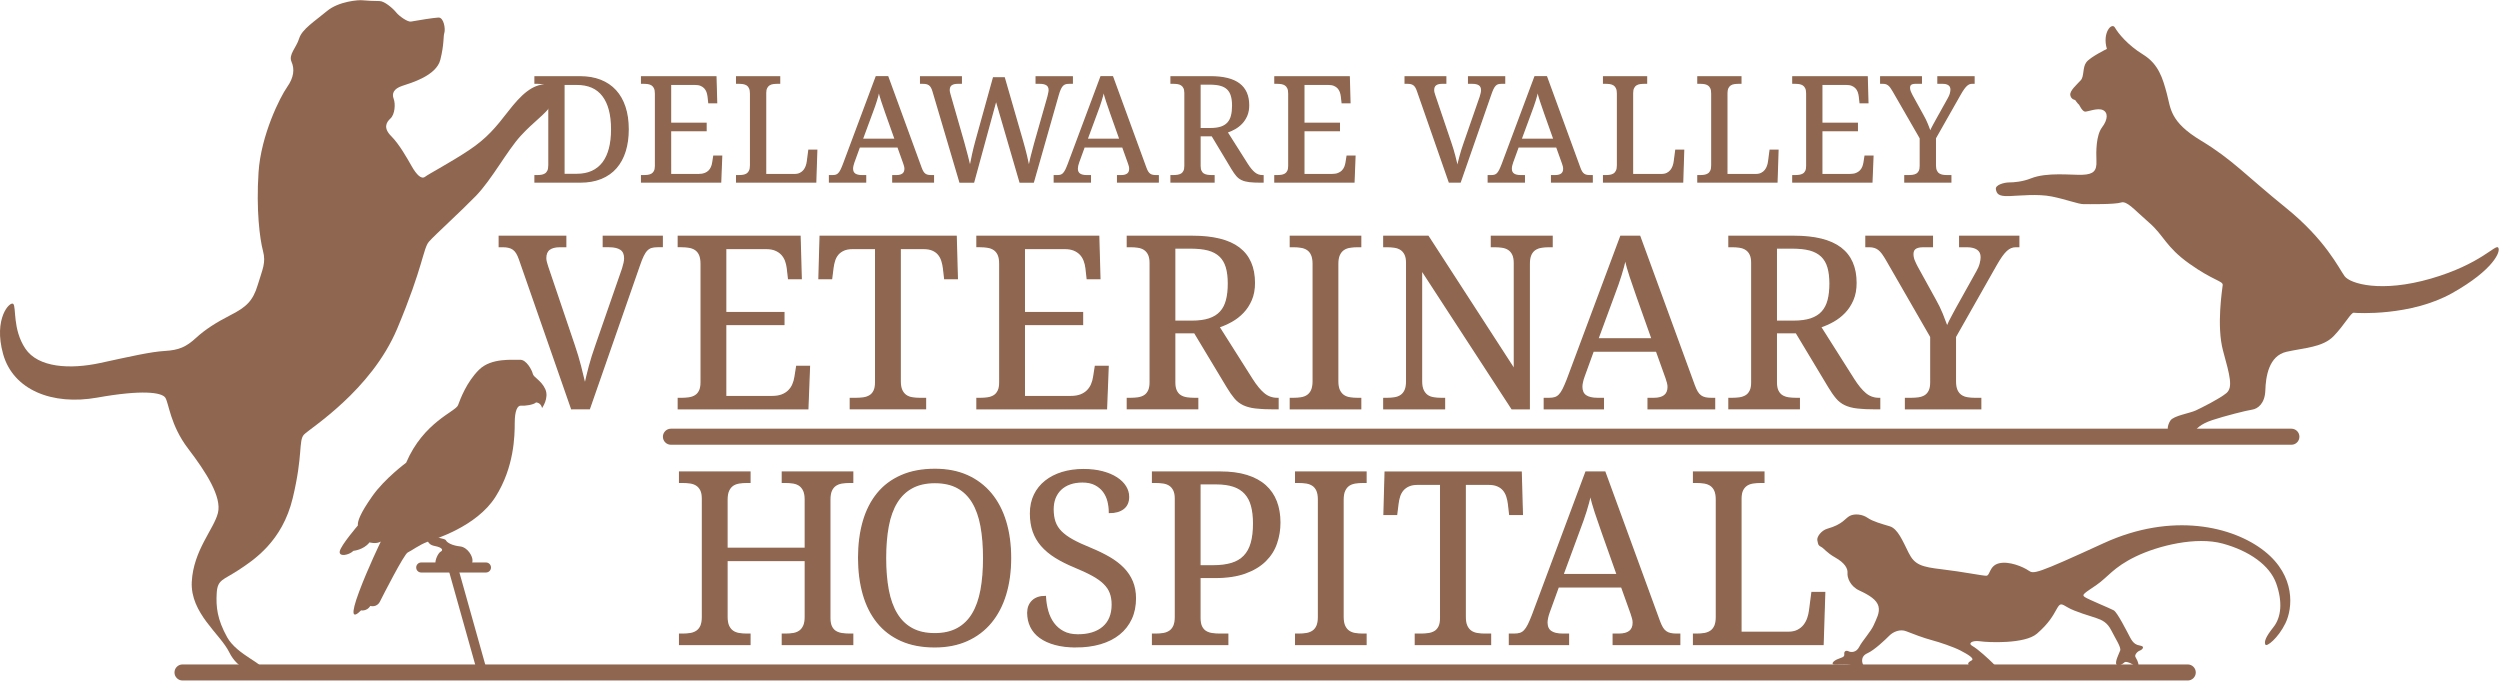
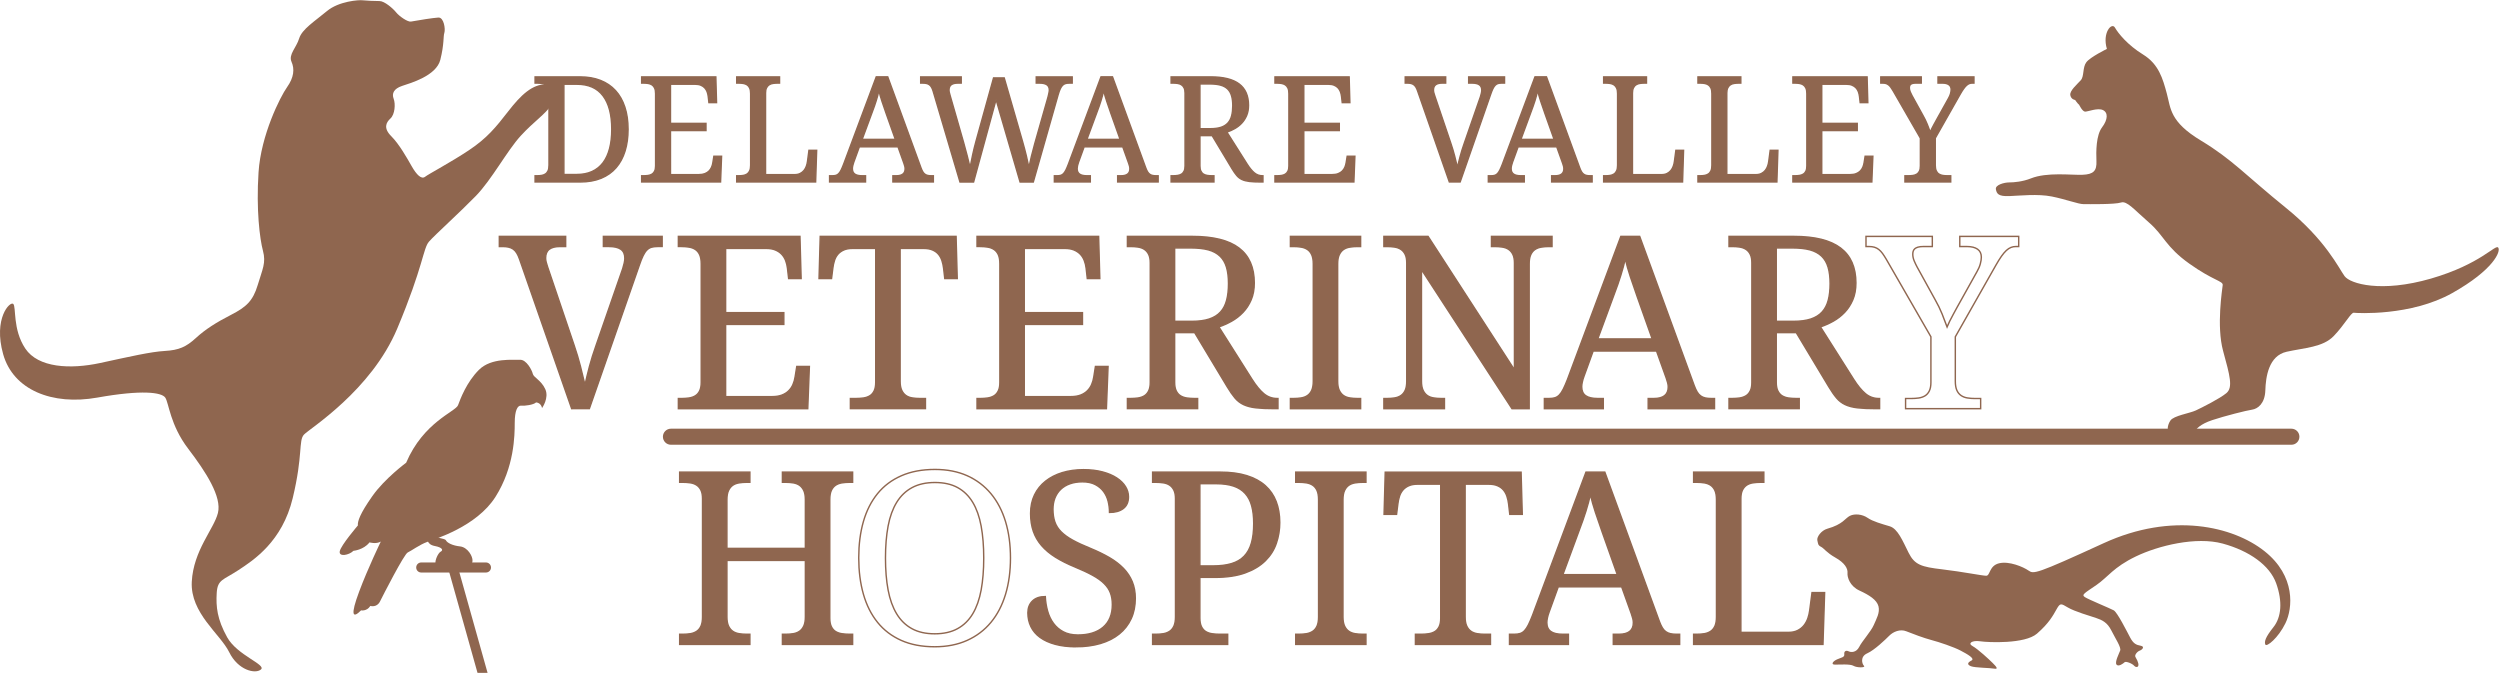
<svg xmlns="http://www.w3.org/2000/svg" version="1.1" viewBox="0 0 582.67 158.67">
  <g transform="matrix(1.333 0 0 -1.333 0 158.67)">
    <g transform="scale(.1)">
      <path d="m718.52 1152.6c-5.551-1.02-20.36 9.14-25.981 16.17-5.629 7.03-20.43 19.69-28.867 19.69-8.442 0-24.57 0.7-30.231 1.4-5.632 0.71-40.781-1.4-61.882-18.98-21.09-17.58-43.59-31.64-48.508-47.81-4.93-16.18-18.992-28.13-13.36-40.79 5.618-12.65 4.219-27.42-7.742-44.29-11.949-16.88-45.699-83.67-49.918-149.06-4.222-65.398 2.11-116.02 7.739-137.15 5.621-21.063-0.711-31.641-9.149-59.77-8.43-28.121-20.391-38.672-46.402-52.031-26.02-13.359-45-25.309-61.879-40.781-16.871-15.469-29.531-21.098-54.141-22.5-24.609-1.41-61.168-9.84-113.2-21.098-52.07-11.242-108.32-8.43-130.78 25.32-22.539 33.75-15.508 73.118-21.129 78.079-5.629 4.89-35.16-25.348-17.578-87.93 17.578-62.57 85.777-90 164.57-75.93 78.75 14.059 112.5 9.141 118.83 0 6.32-9.14 8.43-47.82 40.07-89.301 31.641-41.48 59.071-84.41 52.04-112.5-7.04-28.129-42.899-65.39-45.711-120.27-2.809-54.809 49.921-91.371 65.39-123.01 15.473-31.641 45.711-38.711 55.551-30.281 9.84 8.48-41.48 24.648-59.059 56.25-17.582 31.648-19.691 53.48-18.281 77.39 1.399 23.86 11.25 22.5 37.969 40.079 26.711 17.57 76.641 49.921 94.922 125.86 18.277 75.93 9.84 100.54 19.679 111.09 9.848 10.551 117.43 76.64 163.17 185.62 45.704 108.99 44.961 139.93 55.512 151.88 10.578 11.992 53.469 50.66 81.559 79.492 28.16 28.828 54.883 79.449 78.793 105.47 23.898 26.019 42.187 36.558 55.539 56.25 13.359 19.69 14.07 33.05-10.539 33.75-24.614 0.7-45-18.98-66.801-47.11-21.801-28.121-37.262-47.109-68.91-68.199-31.641-21.101-70.352-41.492-76.641-46.41-6.359-4.922-14.801 3.519-23.238 18.277-8.442 14.774-21.762 38.633-35.863 52.742-14.059 14.059-9.098 23.899-1.399 30.93 7.731 7.039 9.141 25.32 5.621 34.46-3.511 9.14 0 17.58 14.77 22.5 14.758 4.92 59.801 17.58 66.828 45.7 7.031 28.13 4.891 40.78 7.031 47.11 2.11 6.33-0.699 27.42-10.582 26.72-9.808-0.7-32.308-4.22-47.808-7.03" fill="#8f664f" />
      <path d="m947.77 476.88s12.66 17.57 5.628 33.043c-7.027 15.469-20.386 20.387-21.796 26.719-1.403 6.328-11.25 25.308-22.5 24.609s-49.922 4.219-71.723-17.578c-21.789-21.793-32.34-50.621-36.559-61.871-4.261-11.25-60.468-29.531-90.699-100.55 0 0-37.312-27.422-59.101-58.359-21.801-30.942-26.02-44.301-25.321-51.332 0 0-29.527-34.45-31.64-45-2.11-10.539 16.171-7.028 23.953 0.711 0 0 17.539 1.402 28.078 14.761 0 0 11.25-3.511 19.73 1.41 0 0-22.539-46.41-38.011-87.89-15.469-41.492-11.25-47.153 3.519-32.391 0 0 9.883-2.109 16.211 7.738 0 0 11.25-3.476 16.84 7.774 5.621 11.25 42.223 82.969 48.551 85.738 6.332 2.86 20.39 13.399 33.75 18.32 13.359 4.93 86.48 26.719 119.53 78.75 33.051 52.04 33.75 107.58 33.75 129.38 0 21.801 4.918 30.942 11.25 30.231 6.328-0.699 21.801 1.41 26.019 5.629 0 0 8.43 0 10.54-9.84" fill="#8f664f" />
      <path d="m747.38 249.73s-2.109-11.21 12.66-14.031c14.762-2.847 14.762-7.73 10.551-9.84-4.219-2.109-10.551-14.769-9.141-21.8 0 0 15.43 0.711 33.039 0.711 30.942 0 30.903-2.821 31.641 4.921 0.711 7.731-8.43 23.86-21.789 25.27-13.36 1.449-22.5 6.328-24.61 10.551-2.152 4.218-18.281 2.847-18.281 9.879z" fill="#8f664f" />
      <path d="m858.48 198.05c0-4.852-3.949-8.75-8.789-8.75h-113.24c-4.847 0-8.75 3.898-8.75 8.75 0 4.879 3.903 8.828 8.75 8.828h113.24c4.84 0 8.789-3.949 8.789-8.828" fill="#8f664f" />
      <path d="m834.92 13.832-50.66 180.39c0 4.84 3.937 8.793 8.828 8.793 4.84 0 8.789-3.953 8.789-8.793l50.621-180.39z" fill="#8f664f" />
-       <path d="m3839.2 14.531c0-7.731-6.29-14.02-14.06-14.02h-3506c-7.77 0-14.063 6.289-14.063 14.02 0 7.769 6.293 14.058 14.063 14.058h3506c7.77 0 14.06-6.289 14.06-14.058" fill="#8f664f" />
      <path d="m3195.1 265.94c-10.94-3.089-18.99-14.769-17.58-20.39 1.41-5.629 0.7-8.442 6.33-11.25 5.62-2.821 9.14-9.852 25.31-18.992 16.17-9.137 21.8-18.981 21.09-26.719-0.7-7.731 4.22-23.238 21.1-30.93 16.87-7.738 30.23-16.18 33.08-27.43 2.78-11.25-3.55-21.789-8.43-33.082-4.96-11.207-20.43-28.09-25.32-37.969-4.96-9.801-14.1-9.801-18.32-7.699-4.22 2.109-8.43 0.711-7.73-4.961 0.7-5.621-4.92-5.621-12.66-9.098-7.69-3.512-11.25-9.184-3.47-9.184 7.69 0 26.68 1.41 32.3-2.109 5.67-3.469 21.8-3.469 18.28 0-3.51 3.519-7.03 16.172 5.63 21.84 12.65 5.621 31.68 23.91 38.67 30.941 7.03 7.031 19.02 11.91 29.57 7.691 10.55-4.223 30.94-11.953 44.3-15.43 13.32-3.512 38.63-11.992 50.62-18.32 11.95-6.332 26.02-14.062 18.99-17.543-7.04-3.547-7.78-7.027-0.71-9.879 7.03-2.769 33.01-2.769 40.78-4.219 7.74-1.371 3.52 3.559-2.81 9.879-6.33 6.332-26.01 24.57-35.15 29.531-9.15 4.891-0.75 10.551 13.35 8.438 14.07-2.109 78.05-4.918 99.15 13.32 21.09 18.32 28.12 31.68 34.45 42.93s7.73 9.851 19.69 2.812c11.95-7.031 38.67-14.762 49.21-18.281 10.55-3.508 19.69-7.77 26.72-21.789 7.03-14.07 17.58-29.531 15.47-35.199-2.11-5.582-9.88-20.391-6.33-24.613 3.52-4.219 11.96 2.113 14.07 4.223 2.11 2.109 13.36-2.109 16.87-6.332 3.52-4.18 13.32-3.238 2.11 15.512-2.11 3.52 3.52 9.84 7.74 11.211 4.21 1.449 9.14 7.07 1.4 8.438-7.73 1.441-12.65 3.551-18.28 14.102-5.62 10.551-22.5 44.3-28.83 47.808-6.33 3.481-44.29 18.992-50.62 23.211-6.33 4.211 0 7.031 20.39 21.09s29.49 30.941 68.9 49.922c39.38 18.988 105.47 35.156 151.88 22.5 46.41-12.652 82.26-37.973 93.51-69.613 11.29-31.637 9.15-59.059-4.92-76.637-14.06-17.621-16.17-25.312-14.06-30.274 2.11-4.879 22.5 11.25 35.16 37.301 12.65 25.981 18.32 82.27-36.53 125.86-54.88 43.601-161.75 68.91-281.29 14.062-119.53-54.84-122.38-54.141-131.48-47.812-9.14 6.332-33.75 16.882-51.33 12.66-17.58-4.219-15.51-21.797-22.5-21.797-7.03 0-41.48 7.027-77.34 11.25-35.9 4.219-47.81 7.738-58.36 28.828s-19.03 42.191-33.09 46.41-29.53 8.43-38.67 14.762c-9.14 6.328-22.5 7.738-30.94 3.519-8.43-4.222-11.95-14.769-39.37-22.5" fill="#8f664f" />
      <path d="m3550.9 878.4c-14.34-5.738-29.53-7.027-37.97-7.027s-24.65-4.223-23.24-11.961c1.44-7.73 4.22-12.648 23.24-11.949 18.98 0.699 49.92 4.219 74.53-0.699 24.61-4.922 46.41-13.364 55.55-13.364s54.84-0.699 65.39 2.813c10.55 3.519 23.2-12.66 49.22-35.16 26.01-22.5 28.83-42.18 70.31-71.711 41.48-29.539 59.06-30.281 58.36-37.309-0.67-7.031-11.25-71.722 0.7-115.31 11.96-43.598 17.58-63.989 5.63-73.828-11.96-9.84-42.89-25.313-53.44-30.231-10.55-4.93-38.67-9.14-44.3-17.582-5.62-8.437-6.33-18.988-1.4-19.687 4.92-0.7 42.18-3.512 44.29 0.699 2.11 4.219 9.14 12.66 30.24 19.691 21.09 7.028 59.8 16.879 69.61 18.278 9.84 1.41 22.5 10.55 23.2 33.75 0.74 23.211 5.63 60.472 37.27 67.5 31.64 7.031 63.28 7.742 82.26 27.421 19.03 19.692 30.27 41.532 35.2 40.79 4.92-0.711 99.84-6.329 172.26 34.492 72.42 40.777 85.08 73.078 80.16 79.41-4.92 6.328-30.24-28.793-117.42-54.141-87.19-25.269-141.37-9.14-151.17 4.219-9.85 13.398-33.05 63.32-102.7 119.53-69.61 56.289-93.52 84.418-148.36 117.46-54.84 33.051-52.73 56.252-59.77 82.272-7.03 26.01-14.06 51.33-41.48 68.2-27.42 16.88-43.59 37.27-49.22 47.11-5.62 9.84-22.5-9.14-14.06-37.27 0 0-28.83-14.06-35.86-23.2s-3.52-24.61-9.84-31.64c-6.33-7.03-19.69-18.28-18.29-26.01 1.41-7.74 8.44-8.44 8.44-8.44s4.22-6.33 7.03-8.44c0 0 5.63-11.949 10.55-11.949s21.8 7.029 30.94 2.809c9.14-4.219 9.14-16.168-1.41-30.231-10.55-14.07-10.55-42.187-9.84-59.07 0.7-16.867-4.92-23.199-24.61-23.899-19.69-0.71-61.88 4.918-90-6.332" fill="#8f664f" />
      <path d="m4020.4 426.76c0-7.782-6.25-14.063-14.02-14.063h-2833.3c-7.73 0-14.02 6.281-14.02 14.063 0 7.726 6.29 14.019 14.02 14.019h2833.3c7.77 0 14.02-6.293 14.02-14.019" fill="#8f664f" />
      <path d="m1368 63.59v17.742h5.54c4.81 0 9.3 0.348 13.48 1.008 4.22 0.711 7.85 2.109 10.94 4.262 3.08 2.109 5.55 5.16 7.42 9.137 1.84 3.992 2.77 9.262 2.77 15.864v98.867h-137.18v-98.867c0-6.602 0.93-11.872 2.77-15.864 1.87-3.977 4.34-7.027 7.42-9.137 3.09-2.152 6.76-3.551 11.02-4.262 4.26-0.66 8.71-1.008 13.4-1.008h5.54v-17.742h-122.77v17.742h5.35c4.81 0 9.3 0.348 13.52 1.008 4.18 0.711 7.85 2.109 11.01 4.262 3.13 2.109 5.63 5.16 7.42 9.137 1.76 3.992 2.66 9.262 2.66 15.864v206.84c0 6.207-0.9 11.168-2.77 14.957-1.84 3.75-4.38 6.68-7.54 8.75-3.17 2.032-6.8 3.403-11.02 3.981-4.18 0.633-8.63 0.941-13.28 0.941h-5.35v17.731h122.77v-17.731h-5.54c-4.69 0-9.14-0.351-13.4-1.019-4.26-0.699-7.93-2.102-11.02-4.211-3.08-2.149-5.55-5.199-7.42-9.18-1.84-3.988-2.77-9.262-2.77-15.859v-85.281h137.18v85.281c0 6.597-0.93 11.871-2.77 15.859-1.87 3.981-4.34 7.031-7.42 9.18-3.09 2.109-6.72 3.512-10.94 4.211-4.18 0.668-8.67 1.019-13.48 1.019h-5.54v17.731h122.77v-17.731h-5.35c-4.81 0-9.3-0.351-13.52-1.019-4.18-0.699-7.85-2.102-11.01-4.211-3.17-2.149-5.63-5.199-7.42-9.18-1.8-3.988-2.66-9.262-2.66-15.859v-207.23c0-6.211 0.9-11.172 2.77-14.961 1.84-3.75 4.34-6.641 7.5-8.559 3.17-1.91 6.84-3.16 11.06-3.781 4.18-0.629 8.59-0.938 13.28-0.938h5.35v-17.742z" fill="#8f664f" />
      <path d="m1368 63.59v17.742h5.54c4.81 0 9.3 0.348 13.48 1.008 4.22 0.711 7.85 2.109 10.94 4.262 3.08 2.109 5.55 5.16 7.42 9.137 1.84 3.992 2.77 9.262 2.77 15.864v98.867h-137.18v-98.867c0-6.602 0.93-11.872 2.77-15.864 1.87-3.977 4.34-7.027 7.42-9.137 3.09-2.152 6.76-3.551 11.02-4.262 4.26-0.66 8.71-1.008 13.4-1.008h5.54v-17.742h-122.77v17.742h5.35c4.81 0 9.3 0.348 13.52 1.008 4.18 0.711 7.85 2.109 11.01 4.262 3.13 2.109 5.63 5.16 7.42 9.137 1.76 3.992 2.66 9.262 2.66 15.864v206.84c0 6.207-0.9 11.168-2.77 14.957-1.84 3.75-4.38 6.68-7.54 8.75-3.17 2.032-6.8 3.403-11.02 3.981-4.18 0.633-8.63 0.941-13.28 0.941h-5.35v17.731h122.77v-17.731h-5.54c-4.69 0-9.14-0.351-13.4-1.019-4.26-0.699-7.93-2.102-11.02-4.211-3.08-2.149-5.55-5.199-7.42-9.18-1.84-3.988-2.77-9.262-2.77-15.859v-85.281h137.18v85.281c0 6.597-0.93 11.871-2.77 15.859-1.87 3.981-4.34 7.031-7.42 9.18-3.09 2.109-6.72 3.512-10.94 4.211-4.18 0.668-8.67 1.019-13.48 1.019h-5.54v17.731h122.77v-17.731h-5.35c-4.81 0-9.3-0.351-13.52-1.019-4.18-0.699-7.85-2.102-11.01-4.211-3.17-2.149-5.63-5.199-7.42-9.18-1.8-3.988-2.66-9.262-2.66-15.859v-207.23c0-6.211 0.9-11.172 2.77-14.961 1.84-3.75 4.34-6.641 7.5-8.559 3.17-1.91 6.84-3.16 11.06-3.781 4.18-0.629 8.59-0.938 13.28-0.938h5.35v-17.742z" fill="none" stroke="#8f664f" stroke-miterlimit="10" stroke-width="2.5" />
-       <path d="m1548.2 214.61c0-20.859 1.53-39.531 4.61-55.937 3.09-16.402 8.09-30.274 14.96-41.602 6.84-11.332 15.75-20 26.64-25.941 10.94-6.008 24.22-8.98 39.89-8.98 15.66 0 28.94 2.973 39.88 8.98 10.9 5.941 19.77 14.609 26.56 25.941 6.8 11.328 11.68 25.2 14.73 41.602 3.01 16.406 4.53 35.078 4.53 55.937 0 20.86-1.52 39.532-4.53 55.942-3.05 16.398-7.93 30.23-14.73 41.519-6.79 11.25-15.58 19.84-26.36 25.739-10.79 5.902-24.03 8.871-39.69 8.871-15.63 0-28.95-2.969-39.92-8.871-11.02-5.899-19.97-14.489-26.92-25.739-6.91-11.289-11.95-25.121-15.04-41.519-3.08-16.41-4.61-35.082-4.61-55.942m218.56 0c0-23.199-2.89-44.339-8.64-63.437-5.78-19.102-14.29-35.434-25.54-49.024-11.29-13.628-25.16-24.097-41.64-31.527-16.49-7.422-35.35-11.133-56.64-11.133-22.39 0-41.88 3.711-58.52 11.133-16.6 7.43-30.43 17.898-41.4 31.527-10.98 13.59-19.22 29.961-24.73 49.141-5.47 19.141-8.2 40.391-8.2 63.75 0 23.32 2.73 44.492 8.2 63.551 5.51 19.031 13.75 35.238 24.73 48.711 10.97 13.48 24.84 23.871 41.64 31.219 16.71 7.339 36.28 11.011 58.67 11.011 21.33 0 40.11-3.672 56.48-11.011 16.33-7.348 30.12-17.821 41.41-31.329 11.25-13.519 19.76-29.812 25.54-48.832 5.75-19.019 8.64-40.269 8.64-63.75" fill="#8f664f" />
      <path d="m1548.2 214.61c0-20.859 1.53-39.531 4.61-55.937 3.09-16.402 8.09-30.274 14.96-41.602 6.84-11.332 15.75-20 26.64-25.941 10.94-6.008 24.22-8.98 39.89-8.98 15.66 0 28.94 2.973 39.88 8.98 10.9 5.941 19.77 14.609 26.56 25.941 6.8 11.328 11.68 25.2 14.73 41.602 3.01 16.406 4.53 35.078 4.53 55.937 0 20.86-1.52 39.532-4.53 55.942-3.05 16.398-7.93 30.23-14.73 41.519-6.79 11.25-15.58 19.84-26.36 25.739-10.79 5.902-24.03 8.871-39.69 8.871-15.63 0-28.95-2.969-39.92-8.871-11.02-5.899-19.97-14.489-26.92-25.739-6.91-11.289-11.95-25.121-15.04-41.519-3.08-16.41-4.61-35.082-4.61-55.942zm218.56 0c0-23.199-2.89-44.339-8.64-63.437-5.78-19.102-14.29-35.434-25.54-49.024-11.29-13.628-25.16-24.097-41.64-31.527-16.49-7.422-35.35-11.133-56.64-11.133-22.39 0-41.88 3.711-58.52 11.133-16.6 7.43-30.43 17.898-41.4 31.527-10.98 13.59-19.22 29.961-24.73 49.141-5.47 19.141-8.2 40.391-8.2 63.75 0 23.32 2.73 44.492 8.2 63.551 5.51 19.031 13.75 35.238 24.73 48.711 10.97 13.48 24.84 23.871 41.64 31.219 16.71 7.339 36.28 11.011 58.67 11.011 21.33 0 40.11-3.672 56.48-11.011 16.33-7.348 30.12-17.821 41.41-31.329 11.25-13.519 19.76-29.812 25.54-48.832 5.75-19.019 8.64-40.269 8.64-63.75z" fill="none" stroke="#8f664f" stroke-miterlimit="10" stroke-width="2.5" />
      <path d="m1881.2 59.488c-13.71 0-25.86 1.453-36.37 4.344-10.5 2.887-19.25 6.867-26.32 12.027-7.11 5.16-12.43 11.41-15.98 18.75-3.59 7.34-5.35 15.43-5.35 24.223 0 8.508 2.62 15.387 7.93 20.578 5.27 5.238 12.77 7.86 22.54 7.86 0.43-8.79 1.76-17.27 4.02-25.36 2.27-8.078 5.66-15.23 10.2-21.398 4.53-6.211 10.31-11.172 17.3-14.852 6.99-3.711 15.47-5.578 25.35-5.578 18.95 0 33.75 4.566 44.38 13.707 10.62 9.141 15.97 22.262 15.97 39.449 0 7.703-1.09 14.492-3.32 20.391-2.18 5.902-5.82 11.371-10.9 16.371-5.07 5.039-11.75 9.84-20.07 14.41-8.32 4.61-18.67 9.461-31.02 14.539-13.05 5.391-24.45 11.09-34.18 17.18-9.76 6.141-17.85 12.93-24.33 20.43-6.45 7.461-11.25 15.82-14.42 25-3.16 9.222-4.72 19.57-4.72 31.14 0 12.071 2.3 22.852 6.87 32.34 4.61 9.492 11.05 17.461 19.3 23.981 8.24 6.531 17.97 11.531 29.22 14.96 11.28 3.399 23.55 5.161 36.91 5.161 12.62 0 23.79-1.332 33.55-3.942 9.77-2.578 18.01-6.097 24.73-10.508 6.72-4.382 11.84-9.461 15.35-15.121 3.52-5.699 5.24-11.64 5.24-17.851 0-9.059-2.97-15.86-8.95-20.469s-14.06-6.91-24.22-6.91c0 6.601-0.78 13.082-2.34 19.449-1.6 6.41-4.22 12.109-7.93 17.109-3.71 5.043-8.59 9.102-14.65 12.262-6.05 3.168-13.51 4.731-22.46 4.731-8.09 0-15.35-1.129-21.72-3.403-6.4-2.258-11.8-5.508-16.17-9.687-4.41-4.18-7.77-9.211-10.12-15.11-2.3-5.902-3.47-12.5-3.47-19.769 0-8.402 1.09-15.781 3.28-22.152 2.18-6.399 5.9-12.18 11.01-17.301 5.16-5.16 11.92-10.039 20.31-14.649 8.36-4.609 18.68-9.371 30.9-14.3 12.35-5.11 23.36-10.469 33.09-16.09 9.65-5.629 17.85-11.91 24.61-18.828 6.72-6.954 11.87-14.723 15.43-23.282 3.55-8.59 5.35-18.32 5.35-29.14 0-13.36-2.42-25.27-7.3-35.739-4.89-10.511-11.84-19.422-20.9-26.679-9.07-7.312-20-12.812-32.78-16.602-12.77-3.75-27.07-5.672-42.85-5.672" fill="#8f664f" />
      <path d="m1881.2 59.488c-13.71 0-25.86 1.453-36.37 4.344-10.5 2.887-19.25 6.867-26.32 12.027-7.11 5.16-12.43 11.41-15.98 18.75-3.59 7.34-5.35 15.43-5.35 24.223 0 8.508 2.62 15.387 7.93 20.578 5.27 5.238 12.77 7.86 22.54 7.86 0.43-8.79 1.76-17.27 4.02-25.36 2.27-8.078 5.66-15.23 10.2-21.398 4.53-6.211 10.31-11.172 17.3-14.852 6.99-3.711 15.47-5.578 25.35-5.578 18.95 0 33.75 4.566 44.38 13.707 10.62 9.141 15.97 22.262 15.97 39.449 0 7.703-1.09 14.492-3.32 20.391-2.18 5.902-5.82 11.371-10.9 16.371-5.07 5.039-11.75 9.84-20.07 14.41-8.32 4.61-18.67 9.461-31.02 14.539-13.05 5.391-24.45 11.09-34.18 17.18-9.76 6.141-17.85 12.93-24.33 20.43-6.45 7.461-11.25 15.82-14.42 25-3.16 9.222-4.72 19.57-4.72 31.14 0 12.071 2.3 22.852 6.87 32.34 4.61 9.492 11.05 17.461 19.3 23.981 8.24 6.531 17.97 11.531 29.22 14.96 11.28 3.399 23.55 5.161 36.91 5.161 12.62 0 23.79-1.332 33.55-3.942 9.77-2.578 18.01-6.097 24.73-10.508 6.72-4.382 11.84-9.461 15.35-15.121 3.52-5.699 5.24-11.64 5.24-17.851 0-9.059-2.97-15.86-8.95-20.469s-14.06-6.91-24.22-6.91c0 6.601-0.78 13.082-2.34 19.449-1.6 6.41-4.22 12.109-7.93 17.109-3.71 5.043-8.59 9.102-14.65 12.262-6.05 3.168-13.51 4.731-22.46 4.731-8.09 0-15.35-1.129-21.72-3.403-6.4-2.258-11.8-5.508-16.17-9.687-4.41-4.18-7.77-9.211-10.12-15.11-2.3-5.902-3.47-12.5-3.47-19.769 0-8.402 1.09-15.781 3.28-22.152 2.18-6.399 5.9-12.18 11.01-17.301 5.16-5.16 11.92-10.039 20.31-14.649 8.36-4.609 18.68-9.371 30.9-14.3 12.35-5.11 23.36-10.469 33.09-16.09 9.65-5.629 17.85-11.91 24.61-18.828 6.72-6.954 11.87-14.723 15.43-23.282 3.55-8.59 5.35-18.32 5.35-29.14 0-13.36-2.42-25.27-7.3-35.739-4.89-10.511-11.84-19.422-20.9-26.679-9.07-7.312-20-12.812-32.78-16.602-12.77-3.75-27.07-5.672-42.85-5.672z" fill="none" stroke="#8f664f" stroke-miterlimit="10" stroke-width="2.5" />
      <path d="m2097.9 200.82h22.46c12.77 0 23.67 1.328 32.73 4.02 9.07 2.66 16.49 7 22.27 12.969 5.78 5.98 10 13.64 12.66 23.05 2.69 9.411 4.02 20.821 4.02 34.102 0 11.84-1.17 22.07-3.52 30.82-2.3 8.707-6.09 15.938-11.32 21.719-5.2 5.781-11.96 10.078-20.28 12.891-8.32 2.769-18.43 4.218-30.39 4.218h-28.63zm-82.62-137.23v17.742h5.35c4.81 0 9.34 0.348 13.52 1.008 4.18 0.711 7.85 2.109 11.02 4.262 3.16 2.109 5.62 5.16 7.42 9.137 1.76 3.992 2.69 9.262 2.69 15.864v206.84c0 6.207-0.93 11.168-2.81 14.957-1.84 3.75-4.38 6.68-7.5 8.75-3.16 2.032-6.84 3.403-11.05 3.981-4.18 0.633-8.6 0.941-13.29 0.941h-5.35v17.731h118.48c17.69 0 33.09-2.031 46.13-6.09 13.05-4.063 23.83-9.883 32.35-17.5 8.51-7.621 14.88-16.871 19.06-27.731 4.18-10.82 6.29-23.128 6.29-36.839 0-12.5-1.96-24.532-5.9-36.051-3.91-11.57-10.31-21.762-19.26-30.629-8.91-8.832-20.58-15.941-35-21.211-14.41-5.27-32.07-7.93-52.97-7.93h-26.56v-71.25c0-6.211 0.94-11.172 2.77-14.961 1.88-3.75 4.38-6.641 7.54-8.559 3.17-1.91 6.84-3.16 11.02-3.781 4.18-0.629 8.63-0.938 13.28-0.938h14.02v-17.742z" fill="#8f664f" />
      <path d="m2097.9 200.82h22.46c12.77 0 23.67 1.328 32.73 4.02 9.07 2.66 16.49 7 22.27 12.969 5.78 5.98 10 13.64 12.66 23.05 2.69 9.411 4.02 20.821 4.02 34.102 0 11.84-1.17 22.07-3.52 30.82-2.3 8.707-6.09 15.938-11.32 21.719-5.2 5.781-11.96 10.078-20.28 12.891-8.32 2.769-18.43 4.218-30.39 4.218h-28.63zm-82.62-137.23v17.742h5.35c4.81 0 9.34 0.348 13.52 1.008 4.18 0.711 7.85 2.109 11.02 4.262 3.16 2.109 5.62 5.16 7.42 9.137 1.76 3.992 2.69 9.262 2.69 15.864v206.84c0 6.207-0.93 11.168-2.81 14.957-1.84 3.75-4.38 6.68-7.5 8.75-3.16 2.032-6.84 3.403-11.05 3.981-4.18 0.633-8.6 0.941-13.29 0.941h-5.35v17.731h118.48c17.69 0 33.09-2.031 46.13-6.09 13.05-4.063 23.83-9.883 32.35-17.5 8.51-7.621 14.88-16.871 19.06-27.731 4.18-10.82 6.29-23.128 6.29-36.839 0-12.5-1.96-24.532-5.9-36.051-3.91-11.57-10.31-21.762-19.26-30.629-8.91-8.832-20.58-15.941-35-21.211-14.41-5.27-32.07-7.93-52.97-7.93h-26.56v-71.25c0-6.211 0.94-11.172 2.77-14.961 1.88-3.75 4.38-6.641 7.54-8.559 3.17-1.91 6.84-3.16 11.02-3.781 4.18-0.629 8.63-0.938 13.28-0.938h14.02v-17.742z" fill="none" stroke="#8f664f" stroke-miterlimit="10" stroke-width="2.5" />
      <path d="m2265.5 63.59v17.742h5.35c4.8 0 9.3 0.348 13.52 1.008 4.17 0.711 7.85 2.109 11.01 4.262 3.16 2.109 5.63 5.16 7.42 9.137 1.76 3.992 2.66 9.262 2.66 15.864v205.2c0 6.597-0.9 11.871-2.66 15.859-1.79 3.981-4.26 7.031-7.42 9.18-3.16 2.109-6.84 3.512-11.01 4.211-4.22 0.668-8.72 1.019-13.52 1.019h-5.35v17.731h122.77v-17.731h-5.55c-4.68 0-9.14-0.351-13.39-1.019-4.26-0.699-7.93-2.102-11.02-4.211-3.09-2.149-5.55-5.199-7.42-9.18-1.84-3.988-2.78-9.262-2.78-15.859v-205.2c0-6.602 0.94-11.872 2.78-15.864 1.87-3.977 4.33-7.027 7.42-9.137 3.09-2.152 6.76-3.551 11.02-4.262 4.25-0.66 8.71-1.008 13.39-1.008h5.55v-17.742z" fill="#8f664f" />
      <path d="m2265.5 63.59v17.742h5.35c4.8 0 9.3 0.348 13.52 1.008 4.17 0.711 7.85 2.109 11.01 4.262 3.16 2.109 5.63 5.16 7.42 9.137 1.76 3.992 2.66 9.262 2.66 15.864v205.2c0 6.597-0.9 11.871-2.66 15.859-1.79 3.981-4.26 7.031-7.42 9.18-3.16 2.109-6.84 3.512-11.01 4.211-4.22 0.668-8.72 1.019-13.52 1.019h-5.35v17.731h122.77v-17.731h-5.55c-4.68 0-9.14-0.351-13.39-1.019-4.26-0.699-7.93-2.102-11.02-4.211-3.09-2.149-5.55-5.199-7.42-9.18-1.84-3.988-2.78-9.262-2.78-15.859v-205.2c0-6.602 0.94-11.872 2.78-15.864 1.87-3.977 4.33-7.027 7.42-9.137 3.09-2.152 6.76-3.551 11.02-4.262 4.25-0.66 8.71-1.008 13.39-1.008h5.55v-17.742z" fill="none" stroke="#8f664f" stroke-miterlimit="10" stroke-width="2.5" />
      <path d="m2561.7 111.6c0-6.602 0.94-11.872 2.77-15.864 1.88-3.977 4.34-7.027 7.42-9.137 3.09-2.152 6.76-3.551 11.02-4.262 4.26-0.66 8.71-1.008 13.4-1.008h9.69v-17.742h-131.22v17.742h9.65c4.69 0 9.1 0.309 13.28 0.938 4.22 0.621 7.89 1.871 11.06 3.781 3.16 1.918 5.66 4.809 7.5 8.559 1.87 3.789 2.77 8.75 2.77 14.961v234.22h-40.35c-6.17 0-11.37-0.937-15.59-2.809-4.17-1.839-7.57-4.339-10.27-7.5-2.69-3.171-4.69-6.839-5.97-11.019-1.33-4.18-2.23-8.633-2.78-13.281l-2.26-18.129h-21.84l2.03 73.75h237.54l2.07-73.75h-21.84l-2.07 18.129c-0.54 4.648-1.52 9.101-2.89 13.281-1.36 4.18-3.36 7.848-5.97 11.019-2.62 3.161-6.02 5.661-10.32 7.5-4.21 1.872-9.53 2.809-15.85 2.809h-40.98z" fill="#8f664f" />
      <path d="m2561.7 111.6c0-6.602 0.94-11.872 2.77-15.864 1.88-3.977 4.34-7.027 7.42-9.137 3.09-2.152 6.76-3.551 11.02-4.262 4.26-0.66 8.71-1.008 13.4-1.008h9.69v-17.742h-131.22v17.742h9.65c4.69 0 9.1 0.309 13.28 0.938 4.22 0.621 7.89 1.871 11.06 3.781 3.16 1.918 5.66 4.809 7.5 8.559 1.87 3.789 2.77 8.75 2.77 14.961v234.22h-40.35c-6.17 0-11.37-0.937-15.59-2.809-4.17-1.839-7.57-4.339-10.27-7.5-2.69-3.171-4.69-6.839-5.97-11.019-1.33-4.18-2.23-8.633-2.78-13.281l-2.26-18.129h-21.84l2.03 73.75h237.54l2.07-73.75h-21.84l-2.07 18.129c-0.54 4.648-1.52 9.101-2.89 13.281-1.36 4.18-3.36 7.848-5.97 11.019-2.62 3.161-6.02 5.661-10.32 7.5-4.21 1.872-9.53 2.809-15.85 2.809h-40.98z" fill="none" stroke="#8f664f" stroke-miterlimit="10" stroke-width="2.5" />
      <path d="m2801.6 259.34c-4.41 12.461-8.44 24.18-12.07 35.109-3.63 10.903-6.6 21.449-8.94 31.602-0.94-5.071-2.11-9.961-3.4-14.723-1.33-4.726-2.74-9.566-4.22-14.527-1.52-4.922-3.24-10.121-5.16-15.551-1.91-5.43-4.1-11.449-6.6-18.012l-28.63-77.648h95.19zm-77.07-95-16.05-44.301c-1.21-3.277-2.19-6.519-2.89-9.769-0.67-3.239-1.02-6.008-1.02-8.36 0-7.109 2.31-12.34 6.91-15.66 4.57-3.281 11.64-4.918 21.1-4.918h9.69v-17.742h-103.01v17.742h8.04c4.15 0 7.62 0.43 10.51 1.328 2.89 0.891 5.47 2.57 7.81 5.039 2.35 2.5 4.58 5.852 6.72 10.109 2.11 4.261 4.5 9.773 7.11 16.492l93.52 250.5h32.97l95.39-261.01c1.64-4.41 3.32-8.051 5.04-10.937 1.68-2.891 3.71-5.152 6.05-6.871 2.35-1.719 5-2.93 8.05-3.602 3.01-0.699 6.56-1.047 10.7-1.047h5.59v-17.742h-116.02v17.742h9.69c16.91 0 25.35 6.719 25.35 20.188 0 2.351-0.31 4.73-0.94 7.23-0.58 2.461-1.44 5.27-2.57 8.441l-16.88 47.149z" fill="#8f664f" />
      <path d="m2801.6 259.34c-4.41 12.461-8.44 24.18-12.07 35.109-3.63 10.903-6.6 21.449-8.94 31.602-0.94-5.071-2.11-9.961-3.4-14.723-1.33-4.726-2.74-9.566-4.22-14.527-1.52-4.922-3.24-10.121-5.16-15.551-1.91-5.43-4.1-11.449-6.6-18.012l-28.63-77.648h95.19zm-77.07-95-16.05-44.301c-1.21-3.277-2.19-6.519-2.89-9.769-0.67-3.239-1.02-6.008-1.02-8.36 0-7.109 2.31-12.34 6.91-15.66 4.57-3.281 11.64-4.918 21.1-4.918h9.69v-17.742h-103.01v17.742h8.04c4.15 0 7.62 0.43 10.51 1.328 2.89 0.891 5.47 2.57 7.81 5.039 2.35 2.5 4.58 5.852 6.72 10.109 2.11 4.261 4.5 9.773 7.11 16.492l93.52 250.5h32.97l95.39-261.01c1.64-4.41 3.32-8.051 5.04-10.937 1.68-2.891 3.71-5.152 6.05-6.871 2.35-1.719 5-2.93 8.05-3.602 3.01-0.699 6.56-1.047 10.7-1.047h5.59v-17.742h-116.02v17.742h9.69c16.91 0 25.35 6.719 25.35 20.188 0 2.351-0.31 4.73-0.94 7.23-0.58 2.461-1.44 5.27-2.57 8.441l-16.88 47.149z" fill="none" stroke="#8f664f" stroke-miterlimit="10" stroke-width="2.5" />
      <path d="m2961.2 63.59v17.742h5.35c4.81 0 9.3 0.348 13.48 1.008 4.22 0.711 7.89 2.109 11.05 4.262 3.13 2.109 5.63 5.16 7.42 9.137 1.76 3.992 2.66 9.262 2.66 15.864v205.2c0 6.597-0.9 11.871-2.66 15.859-1.79 3.981-4.29 7.031-7.42 9.18-3.16 2.109-6.83 3.512-11.05 4.211-4.18 0.668-8.67 1.019-13.48 1.019h-5.35v17.731h122.77v-17.731h-5.54c-4.69 0-9.1-0.308-13.32-0.941-4.18-0.578-7.86-1.949-11.02-3.981-3.16-2.07-5.66-5-7.5-8.75-1.84-3.789-2.77-8.75-2.77-14.957v-233.83h83.2c6.33 0 11.72 1.172 16.17 3.402 4.46 2.258 8.13 5.227 11.06 8.867 2.85 3.633 5.08 7.73 6.68 12.262 1.56 4.531 2.61 9.058 3.2 13.589l4.1 31.532h22.03l-2.89-90.672z" fill="#8f664f" />
      <path d="m2961.2 63.59v17.742h5.35c4.81 0 9.3 0.348 13.48 1.008 4.22 0.711 7.89 2.109 11.05 4.262 3.13 2.109 5.63 5.16 7.42 9.137 1.76 3.992 2.66 9.262 2.66 15.864v205.2c0 6.597-0.9 11.871-2.66 15.859-1.79 3.981-4.29 7.031-7.42 9.18-3.16 2.109-6.83 3.512-11.05 4.211-4.18 0.668-8.67 1.019-13.48 1.019h-5.35v17.731h122.77v-17.731h-5.54c-4.69 0-9.1-0.308-13.32-0.941-4.18-0.578-7.86-1.949-11.02-3.981-3.16-2.07-5.66-5-7.5-8.75-1.84-3.789-2.77-8.75-2.77-14.957v-233.83h83.2c6.33 0 11.72 1.172 16.17 3.402 4.46 2.258 8.13 5.227 11.06 8.867 2.85 3.633 5.08 7.73 6.68 12.262 1.56 4.531 2.61 9.058 3.2 13.589l4.1 31.532h22.03l-2.89-90.672z" fill="none" stroke="#8f664f" stroke-miterlimit="10" stroke-width="2.5" />
      <path d="m999.53 475.82-91.051 261.21c-1.531 4.418-3.171 8.047-4.96 10.938-1.758 2.89-3.829 5.121-6.18 6.801-2.34 1.64-5 2.808-8 3.468-3.051 0.711-6.61 1.063-10.711 1.063h-5.578v17.687h115.97v-17.687h-9.68c-8.52 0-14.852-1.641-19.031-4.852-4.219-3.238-6.329-8.359-6.329-15.347 0-2.34 0.321-4.723 0.981-7.223 0.59-2.469 1.449-5.277 2.539-8.438l46.37-136.99c4.25-12.5 7.89-24.609 10.9-36.371 3.04-11.719 5.7-22.699 8.04-32.848 2.19 10.149 4.81 20.93 7.81 32.34 3.05 11.41 6.88 23.711 11.57 36.879l46.56 134.1c1.09 3.429 1.99 6.719 2.66 9.879 0.7 3.16 1.05 5.898 1.05 8.242 0 7.308-2.3 12.539-6.91 15.777-4.61 3.211-11.57 4.852-20.9 4.852h-9.69v17.687h102.77v-17.687h-8c-4.14 0-7.66-0.43-10.63-1.25-2.93-0.821-5.62-2.43-8.05-4.852-2.38-2.379-4.6-5.738-6.67-10-2.08-4.25-4.26-9.801-6.61-16.679l-87.34-250.7z" fill="#8f664f" />
      <path d="m999.53 475.82-91.051 261.21c-1.531 4.418-3.171 8.047-4.96 10.938-1.758 2.89-3.829 5.121-6.18 6.801-2.34 1.64-5 2.808-8 3.468-3.051 0.711-6.61 1.063-10.711 1.063h-5.578v17.687h115.97v-17.687h-9.68c-8.52 0-14.852-1.641-19.031-4.852-4.219-3.238-6.329-8.359-6.329-15.347 0-2.34 0.321-4.723 0.981-7.223 0.59-2.469 1.449-5.277 2.539-8.438l46.37-136.99c4.25-12.5 7.89-24.609 10.9-36.371 3.04-11.719 5.7-22.699 8.04-32.848 2.19 10.149 4.81 20.93 7.81 32.34 3.05 11.41 6.88 23.711 11.57 36.879l46.56 134.1c1.09 3.429 1.99 6.719 2.66 9.879 0.7 3.16 1.05 5.898 1.05 8.242 0 7.308-2.3 12.539-6.91 15.777-4.61 3.211-11.57 4.852-20.9 4.852h-9.69v17.687h102.77v-17.687h-8c-4.14 0-7.66-0.43-10.63-1.25-2.93-0.821-5.62-2.43-8.05-4.852-2.38-2.379-4.6-5.738-6.67-10-2.08-4.25-4.26-9.801-6.61-16.679l-87.34-250.7z" fill="none" stroke="#8f664f" stroke-miterlimit="10" stroke-width="2.5" />
      <path d="m1268.7 496.84h81.37c6.72 0 12.46 0.93 17.19 2.769 4.72 1.84 8.71 4.371 11.83 7.539 3.17 3.161 5.67 6.801 7.42 11.012 1.8 4.18 3.01 8.602 3.72 13.289l2.89 18.121h22.03l-2.85-73.75h-226.22v17.7h5.36c4.64 0 9.1 0.351 13.28 0.929 4.22 0.629 7.85 1.922 11.01 3.832 3.17 1.918 5.71 4.77 7.54 8.559 1.84 3.75 2.78 8.75 2.78 14.922v207.26c0 6.57-0.9 11.839-2.66 15.859-1.8 3.949-4.3 7.031-7.42 9.141-3.17 2.152-6.84 3.558-11.02 4.218-4.22 0.711-8.71 1.063-13.51 1.063h-5.36v17.687h212.58l2.07-73.75h-21.83l-2.07 18.133c-0.55 4.68-1.6 9.098-3.17 13.277-1.6 4.223-3.86 7.891-6.79 11.051-2.97 3.129-6.68 5.672-11.14 7.5-4.45 1.879-9.84 2.781-16.17 2.781h-70.86v-112.27h101.76v-20.59h-101.76z" fill="#8f664f" />
      <path d="m1268.7 496.84h81.37c6.72 0 12.46 0.93 17.19 2.769 4.72 1.84 8.71 4.371 11.83 7.539 3.17 3.161 5.67 6.801 7.42 11.012 1.8 4.18 3.01 8.602 3.72 13.289l2.89 18.121h22.03l-2.85-73.75h-226.22v17.7h5.36c4.64 0 9.1 0.351 13.28 0.929 4.22 0.629 7.85 1.922 11.01 3.832 3.17 1.918 5.71 4.77 7.54 8.559 1.84 3.75 2.78 8.75 2.78 14.922v207.26c0 6.57-0.9 11.839-2.66 15.859-1.8 3.949-4.3 7.031-7.42 9.141-3.17 2.152-6.84 3.558-11.02 4.218-4.22 0.711-8.71 1.063-13.51 1.063h-5.36v17.687h212.58l2.07-73.75h-21.83l-2.07 18.133c-0.55 4.68-1.6 9.098-3.17 13.277-1.6 4.223-3.86 7.891-6.79 11.051-2.97 3.129-6.68 5.672-11.14 7.5-4.45 1.879-9.84 2.781-16.17 2.781h-70.86v-112.27h101.76v-20.59h-101.76z" fill="none" stroke="#8f664f" stroke-miterlimit="10" stroke-width="2.5" />
      <path d="m1573.8 523.83c0-6.598 0.94-11.879 2.77-15.859 1.84-3.989 4.34-7.028 7.43-9.18 3.08-2.148 6.75-3.559 11.01-4.219 4.26-0.699 8.71-1.019 13.4-1.019h9.69v-17.731h-131.25v17.731h9.68c4.65 0 9.11 0.32 13.29 0.898 4.21 0.629 7.85 1.922 11.01 3.832 3.17 1.918 5.7 4.77 7.54 8.559 1.84 3.75 2.77 8.75 2.77 14.922v234.22h-40.39c-6.17 0-11.32-0.902-15.54-2.781-4.18-1.828-7.62-4.371-10.32-7.5-2.65-3.16-4.64-6.828-5.93-11.051-1.33-4.179-2.27-8.597-2.82-13.277l-2.26-18.133h-21.84l2.07 73.75h237.54l2.03-73.75h-21.79l-2.07 18.133c-0.59 4.68-1.53 9.098-2.89 13.277-1.37 4.223-3.36 7.891-5.98 11.051-2.62 3.129-6.06 5.672-10.31 7.5-4.26 1.879-9.54 2.781-15.86 2.781h-40.98z" fill="#8f664f" />
      <path d="m1573.8 523.83c0-6.598 0.94-11.879 2.77-15.859 1.84-3.989 4.34-7.028 7.43-9.18 3.08-2.148 6.75-3.559 11.01-4.219 4.26-0.699 8.71-1.019 13.4-1.019h9.69v-17.731h-131.25v17.731h9.68c4.65 0 9.11 0.32 13.29 0.898 4.21 0.629 7.85 1.922 11.01 3.832 3.17 1.918 5.7 4.77 7.54 8.559 1.84 3.75 2.77 8.75 2.77 14.922v234.22h-40.39c-6.17 0-11.32-0.902-15.54-2.781-4.18-1.828-7.62-4.371-10.32-7.5-2.65-3.16-4.64-6.828-5.93-11.051-1.33-4.179-2.27-8.597-2.82-13.277l-2.26-18.133h-21.84l2.07 73.75h237.54l2.03-73.75h-21.79l-2.07 18.133c-0.59 4.68-1.53 9.098-2.89 13.277-1.37 4.223-3.36 7.891-5.98 11.051-2.62 3.129-6.06 5.672-10.31 7.5-4.26 1.879-9.54 2.781-15.86 2.781h-40.98z" fill="none" stroke="#8f664f" stroke-miterlimit="10" stroke-width="2.5" />
      <path d="m1790.9 496.84h81.37c6.71 0 12.46 0.93 17.22 2.769 4.73 1.84 8.67 4.371 11.84 7.539 3.16 3.161 5.62 6.801 7.42 11.012 1.76 4.18 3.01 8.602 3.71 13.289l2.85 18.121h22.07l-2.89-73.75h-226.21v17.7h5.35c4.69 0 9.1 0.351 13.28 0.929 4.22 0.629 7.89 1.922 11.06 3.832 3.12 1.918 5.66 4.77 7.5 8.559 1.87 3.75 2.77 8.75 2.77 14.922v207.26c0 6.57-0.9 11.839-2.65 15.859-1.8 3.949-4.26 7.031-7.43 9.141-3.16 2.152-6.83 3.558-11.01 4.218-4.18 0.711-8.71 1.063-13.52 1.063h-5.35v17.687h212.62l2.07-73.75h-21.88l-2.03 18.133c-0.54 4.68-1.6 9.098-3.2 13.277-1.56 4.223-3.83 7.891-6.8 11.051-2.97 3.129-6.68 5.672-11.13 7.5-4.45 1.879-9.84 2.781-16.17 2.781h-70.86v-112.27h101.76v-20.59h-101.76z" fill="#8f664f" />
      <path d="m1790.9 496.84h81.37c6.71 0 12.46 0.93 17.22 2.769 4.73 1.84 8.67 4.371 11.84 7.539 3.16 3.161 5.62 6.801 7.42 11.012 1.76 4.18 3.01 8.602 3.71 13.289l2.85 18.121h22.07l-2.89-73.75h-226.21v17.7h5.35c4.69 0 9.1 0.351 13.28 0.929 4.22 0.629 7.89 1.922 11.06 3.832 3.12 1.918 5.66 4.77 7.5 8.559 1.87 3.75 2.77 8.75 2.77 14.922v207.26c0 6.57-0.9 11.839-2.65 15.859-1.8 3.949-4.26 7.031-7.43 9.141-3.16 2.152-6.83 3.558-11.01 4.218-4.18 0.711-8.71 1.063-13.52 1.063h-5.35v17.687h212.62l2.07-73.75h-21.88l-2.03 18.133c-0.54 4.68-1.6 9.098-3.2 13.277-1.56 4.223-3.83 7.891-6.8 11.051-2.97 3.129-6.68 5.672-11.13 7.5-4.45 1.879-9.84 2.781-16.17 2.781h-70.86v-112.27h101.76v-20.59h-101.76z" fill="none" stroke="#8f664f" stroke-miterlimit="10" stroke-width="2.5" />
      <path d="m2053.8 628.48h29.69c12.34 0 22.65 1.36 30.86 4.098 8.24 2.774 14.84 6.871 19.8 12.383 4.92 5.469 8.48 12.34 10.59 20.59 2.15 8.238 3.2 17.847 3.2 28.828 0 11.281-1.13 20.851-3.48 28.742-2.34 7.899-6.09 14.379-11.36 19.379-5.2 5-11.96 8.629-20.24 10.941-8.36 2.219-18.47 3.36-30.39 3.36h-28.67zm135.16-101.18c7.14-11.25 14.06-19.68 20.78-25.313 6.72-5.617 14.57-8.437 23.51-8.437h1.21v-17.731h-5.97c-13.17 0-23.99 0.469-32.42 1.45-8.48 0.929-15.63 2.808-21.57 5.539-5.9 2.781-10.93 6.601-15.11 11.57-4.18 4.922-8.68 11.402-13.48 19.371l-57.11 94.961h-35v-86.949c0-6.172 0.94-11.172 2.77-14.922 1.88-3.789 4.38-6.641 7.54-8.559 3.17-1.91 6.84-3.203 11.02-3.832 4.18-0.578 8.63-0.898 13.28-0.898h5.59v-17.731h-122.78v17.731h5.35c4.65 0 9.1 0.32 13.28 0.898 4.18 0.629 7.86 1.922 11.02 3.832 3.16 1.918 5.66 4.77 7.5 8.559 1.88 3.75 2.81 8.75 2.81 14.922v208.9c0 6.18-0.93 11.141-2.81 14.93-1.84 3.789-4.34 6.68-7.5 8.75s-6.84 3.39-11.02 4.019c-4.18 0.621-8.63 0.942-13.28 0.942h-5.35v17.687h113.48c36.56 0 63.75-6.758 81.56-20.269 17.89-13.559 26.8-33.91 26.8-61.098 0-11.242-1.8-21.09-5.47-29.57-3.63-8.43-8.4-15.742-14.3-21.91-5.9-6.172-12.54-11.332-19.96-15.469-7.42-4.102-14.84-7.422-22.26-9.883z" fill="#8f664f" />
      <path d="m2053.8 628.48h29.69c12.34 0 22.65 1.36 30.86 4.098 8.24 2.774 14.84 6.871 19.8 12.383 4.92 5.469 8.48 12.34 10.59 20.59 2.15 8.238 3.2 17.847 3.2 28.828 0 11.281-1.13 20.851-3.48 28.742-2.34 7.899-6.09 14.379-11.36 19.379-5.2 5-11.96 8.629-20.24 10.941-8.36 2.219-18.47 3.36-30.39 3.36h-28.67zm135.16-101.18c7.14-11.25 14.06-19.68 20.78-25.313 6.72-5.617 14.57-8.437 23.51-8.437h1.21v-17.731h-5.97c-13.17 0-23.99 0.469-32.42 1.45-8.48 0.929-15.63 2.808-21.57 5.539-5.9 2.781-10.93 6.601-15.11 11.57-4.18 4.922-8.68 11.402-13.48 19.371l-57.11 94.961h-35v-86.949c0-6.172 0.94-11.172 2.77-14.922 1.88-3.789 4.38-6.641 7.54-8.559 3.17-1.91 6.84-3.203 11.02-3.832 4.18-0.578 8.63-0.898 13.28-0.898h5.59v-17.731h-122.78v17.731h5.35c4.65 0 9.1 0.32 13.28 0.898 4.18 0.629 7.86 1.922 11.02 3.832 3.16 1.918 5.66 4.77 7.5 8.559 1.88 3.75 2.81 8.75 2.81 14.922v208.9c0 6.18-0.93 11.141-2.81 14.93-1.84 3.789-4.34 6.68-7.5 8.75s-6.84 3.39-11.02 4.019c-4.18 0.621-8.63 0.942-13.28 0.942h-5.35v17.687h113.48c36.56 0 63.75-6.758 81.56-20.269 17.89-13.559 26.8-33.91 26.8-61.098 0-11.242-1.8-21.09-5.47-29.57-3.63-8.43-8.4-15.742-14.3-21.91-5.9-6.172-12.54-11.332-19.96-15.469-7.42-4.102-14.84-7.422-22.26-9.883z" fill="none" stroke="#8f664f" stroke-miterlimit="10" stroke-width="2.5" />
      <path d="m2256.2 475.82v17.731h5.35c4.85 0 9.3 0.32 13.52 1.019 4.18 0.66 7.85 2.071 11.01 4.219 3.17 2.152 5.63 5.191 7.42 9.18 1.76 3.98 2.7 9.261 2.7 15.859v205.15c0 6.61-0.94 11.879-2.7 15.86-1.79 3.988-4.25 7.07-7.42 9.18-3.16 2.152-6.83 3.558-11.01 4.218-4.22 0.711-8.67 1.063-13.52 1.063h-5.35v17.687h122.77v-17.687h-5.54c-4.69 0-9.14-0.352-13.4-1.063-4.22-0.66-7.93-2.066-11.02-4.218-3.08-2.11-5.54-5.192-7.42-9.18-1.84-3.981-2.77-9.25-2.77-15.86v-205.15c0-6.598 0.93-11.879 2.77-15.859 1.88-3.989 4.34-7.028 7.42-9.18 3.09-2.148 6.8-3.559 11.02-4.219 4.26-0.699 8.71-1.019 13.4-1.019h5.54v-17.731z" fill="#8f664f" />
      <path d="m2256.2 475.82v17.731h5.35c4.85 0 9.3 0.32 13.52 1.019 4.18 0.66 7.85 2.071 11.01 4.219 3.17 2.152 5.63 5.191 7.42 9.18 1.76 3.98 2.7 9.261 2.7 15.859v205.15c0 6.61-0.94 11.879-2.7 15.86-1.79 3.988-4.25 7.07-7.42 9.18-3.16 2.152-6.83 3.558-11.01 4.218-4.22 0.711-8.67 1.063-13.52 1.063h-5.35v17.687h122.77v-17.687h-5.54c-4.69 0-9.14-0.352-13.4-1.063-4.22-0.66-7.93-2.066-11.02-4.218-3.08-2.11-5.54-5.192-7.42-9.18-1.84-3.981-2.77-9.25-2.77-15.86v-205.15c0-6.598 0.93-11.879 2.77-15.859 1.88-3.989 4.34-7.028 7.42-9.18 3.09-2.148 6.8-3.559 11.02-4.219 4.26-0.699 8.71-1.019 13.4-1.019h5.54v-17.731z" fill="none" stroke="#8f664f" stroke-miterlimit="10" stroke-width="2.5" />
      <path d="m2643.6 475.82-158.24 243.09v-195.08c0-6.598 0.94-11.879 2.81-15.859 1.84-3.989 4.34-7.028 7.39-9.18 3.12-2.148 6.79-3.559 11.05-4.219 4.26-0.699 8.71-1.019 13.36-1.019h5.59v-17.731h-105.9v17.731h5.35c4.84 0 9.3 0.32 13.52 1.019 4.18 0.66 7.85 2.071 11.01 4.219 3.17 2.152 5.63 5.191 7.42 9.18 1.8 3.98 2.66 9.261 2.66 15.859v206.83c0 6.18-0.9 11.141-2.77 14.93-1.84 3.789-4.34 6.68-7.5 8.75-3.17 2.07-6.84 3.39-11.06 4.019-4.18 0.621-8.59 0.942-13.28 0.942h-5.35v17.687h77.27l151.01-233.2v186.87c0 6.18-0.94 11.141-2.81 14.93-1.84 3.789-4.34 6.68-7.5 8.75-3.17 2.07-6.84 3.39-11.02 4.019-4.22 0.621-8.63 0.942-13.28 0.942h-5.58v17.687h105.89v-17.687h-5.35c-4.8 0-9.33-0.352-13.51-1.063-4.18-0.66-7.85-2.066-11.02-4.218-3.16-2.11-5.62-5.192-7.42-9.18-1.76-3.981-2.66-9.25-2.66-15.86v-253.16z" fill="#8f664f" />
      <path d="m2643.6 475.82-158.24 243.09v-195.08c0-6.598 0.94-11.879 2.81-15.859 1.84-3.989 4.34-7.028 7.39-9.18 3.12-2.148 6.79-3.559 11.05-4.219 4.26-0.699 8.71-1.019 13.36-1.019h5.59v-17.731h-105.9v17.731h5.35c4.84 0 9.3 0.32 13.52 1.019 4.18 0.66 7.85 2.071 11.01 4.219 3.17 2.152 5.63 5.191 7.42 9.18 1.8 3.98 2.66 9.261 2.66 15.859v206.83c0 6.18-0.9 11.141-2.77 14.93-1.84 3.789-4.34 6.68-7.5 8.75-3.17 2.07-6.84 3.39-11.06 4.019-4.18 0.621-8.59 0.942-13.28 0.942h-5.35v17.687h77.27l151.01-233.2v186.87c0 6.18-0.94 11.141-2.81 14.93-1.84 3.789-4.34 6.68-7.5 8.75-3.17 2.07-6.84 3.39-11.02 4.019-4.22 0.621-8.63 0.942-13.28 0.942h-5.58v17.687h105.89v-17.687h-5.35c-4.8 0-9.33-0.352-13.51-1.063-4.18-0.66-7.85-2.066-11.02-4.218-3.16-2.11-5.62-5.192-7.42-9.18-1.76-3.981-2.66-9.25-2.66-15.86v-253.16z" fill="none" stroke="#8f664f" stroke-miterlimit="10" stroke-width="2.5" />
      <path d="m2862.6 671.52c-4.42 12.5-8.44 24.218-12.07 35.121-3.63 10.937-6.6 21.48-8.95 31.64-0.97-5.082-2.11-10-3.4-14.73-1.32-4.762-2.73-9.571-4.25-14.531-1.49-4.961-3.21-10.11-5.12-15.54-1.95-5.429-4.14-11.449-6.6-18.05l-28.64-77.66h95.2zm-77.07-94.961-16.06-44.289c-1.25-3.29-2.18-6.571-2.89-9.809-0.7-3.199-1.05-5.981-1.05-8.32 0-7.153 2.3-12.379 6.91-15.661 4.61-3.281 11.64-4.929 21.13-4.929h9.69v-17.731h-103.01v17.731h8.05c4.1 0 7.62 0.429 10.51 1.328 2.85 0.902 5.47 2.582 7.81 5.043 2.35 2.457 4.57 5.859 6.68 10.078 2.15 4.262 4.49 9.77 7.15 16.48l93.48 250.51h32.97l95.39-260.97c1.64-4.418 3.32-8.051 5.03-10.942 1.72-2.887 3.75-5.199 6.1-6.918 2.34-1.711 5-2.93 8.01-3.59 3.04-0.699 6.6-1.019 10.74-1.019h5.55v-17.731h-115.98v17.731h9.69c16.87 0 25.35 6.719 25.35 20.16 0 2.34-0.31 4.769-0.94 7.23-0.62 2.457-1.48 5.27-2.58 8.438l-16.91 47.18z" fill="#8f664f" />
      <path d="m2862.6 671.52c-4.42 12.5-8.44 24.218-12.07 35.121-3.63 10.937-6.6 21.48-8.95 31.64-0.97-5.082-2.11-10-3.4-14.73-1.32-4.762-2.73-9.571-4.25-14.531-1.49-4.961-3.21-10.11-5.12-15.54-1.95-5.429-4.14-11.449-6.6-18.05l-28.64-77.66h95.2zm-77.07-94.961-16.06-44.289c-1.25-3.29-2.18-6.571-2.89-9.809-0.7-3.199-1.05-5.981-1.05-8.32 0-7.153 2.3-12.379 6.91-15.661 4.61-3.281 11.64-4.929 21.13-4.929h9.69v-17.731h-103.01v17.731h8.05c4.1 0 7.62 0.429 10.51 1.328 2.85 0.902 5.47 2.582 7.81 5.043 2.35 2.457 4.57 5.859 6.68 10.078 2.15 4.262 4.49 9.77 7.15 16.48l93.48 250.51h32.97l95.39-260.97c1.64-4.418 3.32-8.051 5.03-10.942 1.72-2.887 3.75-5.199 6.1-6.918 2.34-1.711 5-2.93 8.01-3.59 3.04-0.699 6.6-1.019 10.74-1.019h5.55v-17.731h-115.98v17.731h9.69c16.87 0 25.35 6.719 25.35 20.16 0 2.34-0.31 4.769-0.94 7.23-0.62 2.457-1.48 5.27-2.58 8.438l-16.91 47.18z" fill="none" stroke="#8f664f" stroke-miterlimit="10" stroke-width="2.5" />
      <path d="m3105.7 628.48h29.65c12.39 0 22.66 1.36 30.9 4.098 8.24 2.774 14.84 6.871 19.77 12.383 4.96 5.469 8.51 12.34 10.62 20.59 2.15 8.238 3.2 17.847 3.2 28.828 0 11.281-1.17 20.851-3.51 28.742-2.34 7.899-6.09 14.379-11.33 19.379-5.23 5-11.99 8.629-20.27 10.941-8.32 2.219-18.44 3.36-30.39 3.36h-28.64zm135.16-101.18c7.11-11.25 14.06-19.68 20.78-25.313 6.72-5.617 14.57-8.437 23.48-8.437h1.25v-17.731h-5.98c-13.16 0-24.02 0.469-32.46 1.45-8.44 0.929-15.62 2.808-21.52 5.539-5.9 2.781-10.94 6.601-15.12 11.57-4.22 4.922-8.71 11.402-13.52 19.371l-57.07 94.961h-35v-86.949c0-6.172 0.94-11.172 2.78-14.922 1.87-3.789 4.37-6.641 7.5-8.559 3.16-1.91 6.83-3.203 11.05-3.832 4.18-0.578 8.6-0.898 13.28-0.898h5.55v-17.731h-122.77v17.731h5.35c4.65 0 9.1 0.32 13.28 0.898 4.18 0.629 7.85 1.922 11.02 3.832 3.16 1.918 5.7 4.77 7.53 8.559 1.88 3.75 2.78 8.75 2.78 14.922v208.9c0 6.18-0.9 11.141-2.78 14.93-1.83 3.789-4.37 6.68-7.53 8.75-3.17 2.07-6.84 3.39-11.02 4.019-4.18 0.621-8.63 0.942-13.28 0.942h-5.35v17.687h113.51c36.53 0 63.71-6.758 81.56-20.269 17.86-13.559 26.8-33.91 26.8-61.098 0-11.242-1.83-21.09-5.47-29.57-3.63-8.43-8.4-15.742-14.29-21.91-5.94-6.172-12.58-11.332-20-15.469-7.43-4.102-14.85-7.422-22.27-9.883z" fill="#8f664f" />
      <path d="m3105.7 628.48h29.65c12.39 0 22.66 1.36 30.9 4.098 8.24 2.774 14.84 6.871 19.77 12.383 4.96 5.469 8.51 12.34 10.62 20.59 2.15 8.238 3.2 17.847 3.2 28.828 0 11.281-1.17 20.851-3.51 28.742-2.34 7.899-6.09 14.379-11.33 19.379-5.23 5-11.99 8.629-20.27 10.941-8.32 2.219-18.44 3.36-30.39 3.36h-28.64zm135.16-101.18c7.11-11.25 14.06-19.68 20.78-25.313 6.72-5.617 14.57-8.437 23.48-8.437h1.25v-17.731h-5.98c-13.16 0-24.02 0.469-32.46 1.45-8.44 0.929-15.62 2.808-21.52 5.539-5.9 2.781-10.94 6.601-15.12 11.57-4.22 4.922-8.71 11.402-13.52 19.371l-57.07 94.961h-35v-86.949c0-6.172 0.94-11.172 2.78-14.922 1.87-3.789 4.37-6.641 7.5-8.559 3.16-1.91 6.83-3.203 11.05-3.832 4.18-0.578 8.6-0.898 13.28-0.898h5.55v-17.731h-122.77v17.731h5.35c4.65 0 9.1 0.32 13.28 0.898 4.18 0.629 7.85 1.922 11.02 3.832 3.16 1.918 5.7 4.77 7.53 8.559 1.88 3.75 2.78 8.75 2.78 14.922v208.9c0 6.18-0.9 11.141-2.78 14.93-1.83 3.789-4.37 6.68-7.53 8.75-3.17 2.07-6.84 3.39-11.02 4.019-4.18 0.621-8.63 0.942-13.28 0.942h-5.35v17.687h113.51c36.53 0 63.71-6.758 81.56-20.269 17.86-13.559 26.8-33.91 26.8-61.098 0-11.242-1.83-21.09-5.47-29.57-3.63-8.43-8.4-15.742-14.29-21.91-5.94-6.172-12.58-11.332-20-15.469-7.43-4.102-14.85-7.422-22.27-9.883z" fill="none" stroke="#8f664f" stroke-miterlimit="10" stroke-width="2.5" />
-       <path d="m3331.8 475.82v17.731h9.68c4.69 0 9.11 0.32 13.29 0.898 4.21 0.629 7.89 1.922 11.05 3.832 3.13 1.918 5.63 4.77 7.5 8.559 1.84 3.75 2.77 8.75 2.77 14.922v79.718l-78.04 135.55c-2.35 3.989-4.57 7.379-6.6 10.199-2.07 2.809-4.22 5.11-6.53 6.911-2.22 1.757-4.72 3.089-7.5 3.91-2.73 0.82-5.9 1.25-9.45 1.25h-5.39v17.687h115.97v-17.687h-15.66c-3.83 0-6.95-0.352-9.34-1.063-2.42-0.66-4.29-1.636-5.66-2.847-1.37-1.25-2.3-2.692-2.81-4.34-0.47-1.641-0.7-3.391-0.7-5.153 0-3.988 0.85-7.968 2.57-11.949 1.72-3.988 3.4-7.5 5.04-10.508l31.13-56.453c4.93-8.629 9.11-17.187 12.54-25.617 3.44-8.48 6.33-15.98 8.68-22.582 1.21 3.012 2.77 6.371 4.61 10.082 1.87 3.707 3.94 7.649 6.21 11.828 2.26 4.223 4.61 8.563 7.07 13.012 2.5 4.449 4.96 8.867 7.42 13.277l26.99 48.403c2.77 4.808 4.73 9.379 5.86 13.711 1.17 4.339 1.76 8.199 1.76 11.636 0 6.172-2.19 10.821-6.6 13.91-4.38 3.082-10.63 4.653-18.71 4.653h-12.39v17.687h103.01v-17.687h-4.92c-3.05 0-5.9-0.512-8.56-1.571-2.69-1.011-5.39-2.808-8.16-5.351-2.73-2.539-5.59-5.899-8.52-10.078-2.96-4.211-6.21-9.449-9.8-15.781l-70.86-125.04v-77.652c0-6.598 0.9-11.879 2.66-15.859 1.79-3.989 4.25-7.028 7.42-9.18 3.16-2.148 6.83-3.559 11.01-4.219 4.18-0.699 8.64-1.019 13.32-1.019h9.89v-17.731z" fill="#8f664f" />
      <path d="m3331.8 475.82v17.731h9.68c4.69 0 9.11 0.32 13.29 0.898 4.21 0.629 7.89 1.922 11.05 3.832 3.13 1.918 5.63 4.77 7.5 8.559 1.84 3.75 2.77 8.75 2.77 14.922v79.718l-78.04 135.55c-2.35 3.989-4.57 7.379-6.6 10.199-2.07 2.809-4.22 5.11-6.53 6.911-2.22 1.757-4.72 3.089-7.5 3.91-2.73 0.82-5.9 1.25-9.45 1.25h-5.39v17.687h115.97v-17.687h-15.66c-3.83 0-6.95-0.352-9.34-1.063-2.42-0.66-4.29-1.636-5.66-2.847-1.37-1.25-2.3-2.692-2.81-4.34-0.47-1.641-0.7-3.391-0.7-5.153 0-3.988 0.85-7.968 2.57-11.949 1.72-3.988 3.4-7.5 5.04-10.508l31.13-56.453c4.93-8.629 9.11-17.187 12.54-25.617 3.44-8.48 6.33-15.98 8.68-22.582 1.21 3.012 2.77 6.371 4.61 10.082 1.87 3.707 3.94 7.649 6.21 11.828 2.26 4.223 4.61 8.563 7.07 13.012 2.5 4.449 4.96 8.867 7.42 13.277l26.99 48.403c2.77 4.808 4.73 9.379 5.86 13.711 1.17 4.339 1.76 8.199 1.76 11.636 0 6.172-2.19 10.821-6.6 13.91-4.38 3.082-10.63 4.653-18.71 4.653h-12.39v17.687h103.01v-17.687h-4.92c-3.05 0-5.9-0.512-8.56-1.571-2.69-1.011-5.39-2.808-8.16-5.351-2.73-2.539-5.59-5.899-8.52-10.078-2.96-4.211-6.21-9.449-9.8-15.781l-70.86-125.04v-77.652c0-6.598 0.9-11.879 2.66-15.859 1.79-3.989 4.25-7.028 7.42-9.18 3.16-2.148 6.83-3.559 11.01-4.219 4.18-0.699 8.64-1.019 13.32-1.019h9.89v-17.731z" fill="none" stroke="#8f664f" stroke-miterlimit="10" stroke-width="2.5" />
      <path d="m1008.3 885.23c10.24 0 19.18 1.719 26.84 5.2 7.65 3.48 14.06 8.59 19.18 15.269 5.08 6.723 8.9 14.961 11.48 24.77 2.54 9.801 3.83 21.051 3.83 33.793 0 25.539-5.08 45.078-15.27 58.548-10.2 13.52-25.43 20.24-45.82 20.24h-22.622v-157.82zm89.84 79.032c0-14.063-1.75-26.801-5.27-38.133-3.51-11.359-8.75-21.008-15.7-29.02-6.95-8.007-15.67-14.179-26.13-18.48-10.47-4.289-22.74-6.481-36.72-6.481h-78.749v10.821h3.238c2.93 0 5.66 0.191 8.242 0.621 2.539 0.43 4.809 1.289 6.719 2.582 1.91 1.289 3.441 3.168 4.531 5.59 1.098 2.418 1.598 5.66 1.598 9.687v126.17c0 3.75-0.539 6.79-1.68 9.1-1.129 2.3-2.648 4.1-4.57 5.35-1.949 1.25-4.18 2.07-6.719 2.42-2.57 0.39-5.269 0.59-8.121 0.59h-3.238v10.82h78.749c13.24 0 25.08-2.03 35.47-6.1 10.39-4.06 19.14-10 26.32-17.81 7.15-7.77 12.62-17.38 16.37-28.75 3.79-11.4 5.66-24.369 5.66-38.978" fill="#8f664f" />
      <path d="m1008.3 885.23c10.24 0 19.18 1.719 26.84 5.2 7.65 3.48 14.06 8.59 19.18 15.269 5.08 6.723 8.9 14.961 11.48 24.77 2.54 9.801 3.83 21.051 3.83 33.793 0 25.539-5.08 45.078-15.27 58.548-10.2 13.52-25.43 20.24-45.82 20.24h-22.622v-157.82zm89.84 79.032c0-14.063-1.75-26.801-5.27-38.133-3.51-11.359-8.75-21.008-15.7-29.02-6.95-8.007-15.67-14.179-26.13-18.48-10.47-4.289-22.74-6.481-36.72-6.481h-78.749v10.821h3.238c2.93 0 5.66 0.191 8.242 0.621 2.539 0.43 4.809 1.289 6.719 2.582 1.91 1.289 3.441 3.168 4.531 5.59 1.098 2.418 1.598 5.66 1.598 9.687v126.17c0 3.75-0.539 6.79-1.68 9.1-1.129 2.3-2.648 4.1-4.57 5.35-1.949 1.25-4.18 2.07-6.719 2.42-2.57 0.39-5.269 0.59-8.121 0.59h-3.238v10.82h78.749c13.24 0 25.08-2.03 35.47-6.1 10.39-4.06 19.14-10 26.32-17.81 7.15-7.77 12.62-17.38 16.37-28.75 3.79-11.4 5.66-24.369 5.66-38.978z" fill="none" stroke="#8f664f" stroke-miterlimit="10" stroke-width="2.5" />
      <path d="m1172.3 885h49.61c4.14 0 7.61 0.551 10.5 1.68s5.32 2.66 7.23 4.57c1.91 1.949 3.44 4.18 4.53 6.719 1.09 2.582 1.84 5.269 2.27 8.121l1.75 11.058h13.44l-1.76-45h-137.96v10.821h3.24c2.89 0 5.54 0.191 8.12 0.551 2.54 0.39 4.81 1.171 6.72 2.339 1.92 1.172 3.48 2.891 4.57 5.192 1.13 2.347 1.72 5.359 1.72 9.148v126.4c0 4.02-0.55 7.27-1.64 9.69s-2.58 4.26-4.53 5.59c-1.92 1.28-4.14 2.14-6.72 2.57-2.54 0.39-5.27 0.63-8.24 0.63h-3.24v10.82h129.68l1.25-45h-13.32l-1.25 11.05c-0.35 2.85-1.01 5.55-1.95 8.13-0.98 2.54-2.34 4.76-4.18 6.72-1.76 1.91-4.02 3.43-6.76 4.57-2.73 1.13-6.01 1.68-9.84 1.68h-43.24v-68.48h62.07v-12.539h-62.07z" fill="#8f664f" />
      <path d="m1172.3 885h49.61c4.14 0 7.61 0.551 10.5 1.68s5.32 2.66 7.23 4.57c1.91 1.949 3.44 4.18 4.53 6.719 1.09 2.582 1.84 5.269 2.27 8.121l1.75 11.058h13.44l-1.76-45h-137.96v10.821h3.24c2.89 0 5.54 0.191 8.12 0.551 2.54 0.39 4.81 1.171 6.72 2.339 1.92 1.172 3.48 2.891 4.57 5.192 1.13 2.347 1.72 5.359 1.72 9.148v126.4c0 4.02-0.55 7.27-1.64 9.69s-2.58 4.26-4.53 5.59c-1.92 1.28-4.14 2.14-6.72 2.57-2.54 0.39-5.27 0.63-8.24 0.63h-3.24v10.82h129.68l1.25-45h-13.32l-1.25 11.05c-0.35 2.85-1.01 5.55-1.95 8.13-0.98 2.54-2.34 4.76-4.18 6.72-1.76 1.91-4.02 3.43-6.76 4.57-2.73 1.13-6.01 1.68-9.84 1.68h-43.24v-68.48h62.07v-12.539h-62.07z" fill="none" stroke="#8f664f" stroke-miterlimit="10" stroke-width="2.5" />
      <path d="m1288.1 872.15v10.821h3.29c2.93 0 5.66 0.191 8.24 0.621 2.54 0.43 4.76 1.289 6.72 2.582 1.91 1.289 3.43 3.168 4.49 5.59 1.09 2.418 1.64 5.66 1.64 9.687v125.15c0 4.02-0.55 7.27-1.64 9.69-1.06 2.42-2.58 4.3-4.49 5.59-1.96 1.28-4.18 2.14-6.72 2.57-2.58 0.43-5.31 0.63-8.24 0.63h-3.29v10.82h74.89v-10.82h-3.36c-2.85 0-5.59-0.2-8.13-0.59-2.54-0.35-4.8-1.17-6.72-2.42-1.91-1.25-3.43-3.05-4.57-5.35-1.17-2.31-1.71-5.35-1.71-9.1v-142.66h50.78c3.82 0 7.11 0.699 9.84 2.07 2.74 1.41 4.96 3.199 6.76 5.43 1.72 2.23 3.08 4.73 4.06 7.461 0.98 2.777 1.6 5.547 1.95 8.316l2.5 19.223h13.48l-1.8-55.313z" fill="#8f664f" />
      <path d="m1288.1 872.15v10.821h3.29c2.93 0 5.66 0.191 8.24 0.621 2.54 0.43 4.76 1.289 6.72 2.582 1.91 1.289 3.43 3.168 4.49 5.59 1.09 2.418 1.64 5.66 1.64 9.687v125.15c0 4.02-0.55 7.27-1.64 9.69-1.06 2.42-2.58 4.3-4.49 5.59-1.96 1.28-4.18 2.14-6.72 2.57-2.58 0.43-5.31 0.63-8.24 0.63h-3.29v10.82h74.89v-10.82h-3.36c-2.85 0-5.59-0.2-8.13-0.59-2.54-0.35-4.8-1.17-6.72-2.42-1.91-1.25-3.43-3.05-4.57-5.35-1.17-2.31-1.71-5.35-1.71-9.1v-142.66h50.78c3.82 0 7.11 0.699 9.84 2.07 2.74 1.41 4.96 3.199 6.76 5.43 1.72 2.23 3.08 4.73 4.06 7.461 0.98 2.777 1.6 5.547 1.95 8.316l2.5 19.223h13.48l-1.8-55.313z" fill="none" stroke="#8f664f" stroke-miterlimit="10" stroke-width="2.5" />
      <path d="m1549.5 991.56c-2.65 7.621-5.12 14.731-7.34 21.411-2.23 6.64-4.07 13.08-5.47 19.3-0.59-3.13-1.29-6.1-2.07-8.99-0.82-2.89-1.68-5.86-2.58-8.87-0.94-3-1.99-6.17-3.12-9.49-1.18-3.32-2.54-6.99-4.03-11.01l-17.5-47.351h58.09zm-46.99-57.969-9.81-26.988c-0.74-2.032-1.32-4.024-1.75-5.981-0.43-1.949-0.63-3.672-0.63-5.07 0-4.379 1.41-7.539 4.22-9.571 2.81-2 7.07-3.011 12.85-3.011h5.94v-10.821h-62.85v10.821h4.92c2.5 0 4.65 0.269 6.41 0.82 1.75 0.551 3.32 1.563 4.76 3.09 1.45 1.48 2.78 3.551 4.1 6.133 1.29 2.609 2.74 5.937 4.3 10.078l57.07 152.81h20.12l58.16-159.22c1.02-2.7 2.03-4.918 3.09-6.68 1.05-1.762 2.26-3.16 3.71-4.219 1.4-1.051 3.05-1.761 4.88-2.191 1.88-0.43 4.02-0.621 6.56-0.621h3.36v-10.821h-70.74v10.821h5.9c10.31 0 15.47 4.101 15.47 12.301 0 1.449-0.2 2.89-0.55 4.421-0.39 1.52-0.9 3.2-1.6 5.149l-10.27 28.75z" fill="#8f664f" />
      <path d="m1549.5 991.56c-2.65 7.621-5.12 14.731-7.34 21.411-2.23 6.64-4.07 13.08-5.47 19.3-0.59-3.13-1.29-6.1-2.07-8.99-0.82-2.89-1.68-5.86-2.58-8.87-0.94-3-1.99-6.17-3.12-9.49-1.18-3.32-2.54-6.99-4.03-11.01l-17.5-47.351h58.09zm-46.99-57.969-9.81-26.988c-0.74-2.032-1.32-4.024-1.75-5.981-0.43-1.949-0.63-3.672-0.63-5.07 0-4.379 1.41-7.539 4.22-9.571 2.81-2 7.07-3.011 12.85-3.011h5.94v-10.821h-62.85v10.821h4.92c2.5 0 4.65 0.269 6.41 0.82 1.75 0.551 3.32 1.563 4.76 3.09 1.45 1.48 2.78 3.551 4.1 6.133 1.29 2.609 2.74 5.937 4.3 10.078l57.07 152.81h20.12l58.16-159.22c1.02-2.7 2.03-4.918 3.09-6.68 1.05-1.762 2.26-3.16 3.71-4.219 1.4-1.051 3.05-1.761 4.88-2.191 1.88-0.43 4.02-0.621 6.56-0.621h3.36v-10.821h-70.74v10.821h5.9c10.31 0 15.47 4.101 15.47 12.301 0 1.449-0.2 2.89-0.55 4.421-0.39 1.52-0.9 3.2-1.6 5.149l-10.27 28.75z" fill="none" stroke="#8f664f" stroke-miterlimit="10" stroke-width="2.5" />
      <path d="m1755.8 1054.1 32.15-111.48c2.42-8.558 4.61-16.719 6.48-24.57 1.88-7.86 3.4-14.731 4.57-20.668 1.29 6.207 2.7 12.699 4.34 19.527 1.64 6.84 3.63 14.422 5.98 22.699l22.61 79.412c0.24 1.02 0.55 2.11 0.9 3.4 0.31 1.25 0.63 2.5 0.86 3.75 0.27 1.29 0.47 2.42 0.7 3.56 0.2 1.05 0.32 1.99 0.32 2.73 0 4.45-1.41 7.66-4.22 9.61s-7.07 2.97-12.74 2.97h-5.93v10.82h62.85v-10.82h-4.89c-2.53 0-4.72-0.24-6.6-0.74-1.91-0.51-3.59-1.49-5.11-2.89-1.49-1.45-2.89-3.44-4.14-6.06-1.25-2.58-2.5-6.01-3.75-10.31l-43.52-152.93h-23.09l-41.99 144.14-39.33-144.14h-23.75l-47.11 159.33c-0.82 2.7-1.8 4.93-2.86 6.68-1.01 1.76-2.26 3.13-3.71 4.14-1.4 1.02-3.08 1.72-5 2.15-1.91 0.43-4.14 0.63-6.68 0.63h-3.36v10.82h70.86v-10.82h-5.89c-5.2 0-9.07-1.02-11.65-2.97-2.53-1.95-3.82-5.08-3.82-9.34 0-1.44 0.19-2.89 0.62-4.41s0.9-3.24 1.37-5.16l23.63-82.302c2.19-7.808 4.22-15.429 6.17-22.929 1.92-7.5 3.6-14.34 5.04-20.547 1.25 6.719 2.74 14.027 4.46 21.918 1.71 7.93 3.67 16.051 5.97 24.332l30.63 110.47z" fill="#8f664f" />
      <path d="m1755.8 1054.1 32.15-111.48c2.42-8.558 4.61-16.719 6.48-24.57 1.88-7.86 3.4-14.731 4.57-20.668 1.29 6.207 2.7 12.699 4.34 19.527 1.64 6.84 3.63 14.422 5.98 22.699l22.61 79.412c0.24 1.02 0.55 2.11 0.9 3.4 0.31 1.25 0.63 2.5 0.86 3.75 0.27 1.29 0.47 2.42 0.7 3.56 0.2 1.05 0.32 1.99 0.32 2.73 0 4.45-1.41 7.66-4.22 9.61s-7.07 2.97-12.74 2.97h-5.93v10.82h62.85v-10.82h-4.89c-2.53 0-4.72-0.24-6.6-0.74-1.91-0.51-3.59-1.49-5.11-2.89-1.49-1.45-2.89-3.44-4.14-6.06-1.25-2.58-2.5-6.01-3.75-10.31l-43.52-152.93h-23.09l-41.99 144.14-39.33-144.14h-23.75l-47.11 159.33c-0.82 2.7-1.8 4.93-2.86 6.68-1.01 1.76-2.26 3.13-3.71 4.14-1.4 1.02-3.08 1.72-5 2.15-1.91 0.43-4.14 0.63-6.68 0.63h-3.36v10.82h70.86v-10.82h-5.89c-5.2 0-9.07-1.02-11.65-2.97-2.53-1.95-3.82-5.08-3.82-9.34 0-1.44 0.19-2.89 0.62-4.41s0.9-3.24 1.37-5.16l23.63-82.302c2.19-7.808 4.22-15.429 6.17-22.929 1.92-7.5 3.6-14.34 5.04-20.547 1.25 6.719 2.74 14.027 4.46 21.918 1.71 7.93 3.67 16.051 5.97 24.332l30.63 110.47z" fill="none" stroke="#8f664f" stroke-miterlimit="10" stroke-width="2.5" />
      <path d="m1942.5 991.56c-2.66 7.621-5.12 14.731-7.34 21.411-2.23 6.64-4.07 13.08-5.47 19.3-0.59-3.13-1.29-6.1-2.07-8.99-0.82-2.89-1.68-5.86-2.58-8.87-0.94-3-1.99-6.17-3.13-9.49-1.17-3.32-2.53-6.99-4.02-11.01l-17.5-47.351h58.09zm-46.99-57.969-9.81-26.988c-0.74-2.032-1.32-4.024-1.75-5.981-0.4-1.949-0.63-3.672-0.63-5.07 0-4.379 1.41-7.539 4.22-9.571 2.81-2 7.07-3.011 12.85-3.011h5.94v-10.821h-62.85v10.821h4.92c2.5 0 4.65 0.269 6.4 0.82 1.76 0.551 3.36 1.563 4.77 3.09 1.41 1.48 2.77 3.551 4.1 6.133 1.29 2.609 2.74 5.937 4.3 10.078l57.07 152.81h20.12l58.16-159.22c1.02-2.7 2.03-4.918 3.09-6.68 1.05-1.762 2.3-3.16 3.71-4.219 1.4-1.051 3.04-1.761 4.88-2.191 1.88-0.43 4.02-0.621 6.56-0.621h3.4v-10.821h-70.78v10.821h5.9c10.31 0 15.47 4.101 15.47 12.301 0 1.449-0.2 2.89-0.55 4.421-0.39 1.52-0.9 3.2-1.6 5.149l-10.28 28.75z" fill="#8f664f" />
      <path d="m1942.5 991.56c-2.66 7.621-5.12 14.731-7.34 21.411-2.23 6.64-4.07 13.08-5.47 19.3-0.59-3.13-1.29-6.1-2.07-8.99-0.82-2.89-1.68-5.86-2.58-8.87-0.94-3-1.99-6.17-3.13-9.49-1.17-3.32-2.53-6.99-4.02-11.01l-17.5-47.351h58.09zm-46.99-57.969-9.81-26.988c-0.74-2.032-1.32-4.024-1.75-5.981-0.4-1.949-0.63-3.672-0.63-5.07 0-4.379 1.41-7.539 4.22-9.571 2.81-2 7.07-3.011 12.85-3.011h5.94v-10.821h-62.85v10.821h4.92c2.5 0 4.65 0.269 6.4 0.82 1.76 0.551 3.36 1.563 4.77 3.09 1.41 1.48 2.77 3.551 4.1 6.133 1.29 2.609 2.74 5.937 4.3 10.078l57.07 152.81h20.12l58.16-159.22c1.02-2.7 2.03-4.918 3.09-6.68 1.05-1.762 2.3-3.16 3.71-4.219 1.4-1.051 3.04-1.761 4.88-2.191 1.88-0.43 4.02-0.621 6.56-0.621h3.4v-10.821h-70.78v10.821h5.9c10.31 0 15.47 4.101 15.47 12.301 0 1.449-0.2 2.89-0.55 4.421-0.39 1.52-0.9 3.2-1.6 5.149l-10.28 28.75z" fill="none" stroke="#8f664f" stroke-miterlimit="10" stroke-width="2.5" />
      <path d="m2098 965.27h18.08c7.54 0 13.83 0.859 18.87 2.5 5 1.679 9.02 4.218 12.03 7.539 3.05 3.363 5.2 7.543 6.49 12.582 1.32 5.039 1.95 10.898 1.95 17.579 0 6.87-0.7 12.73-2.15 17.54-1.4 4.84-3.71 8.75-6.87 11.83-3.21 3.05-7.35 5.28-12.39 6.64-5.07 1.41-11.25 2.07-18.55 2.07h-17.46zm82.42-61.68c4.37-6.871 8.59-12.031 12.69-15.469 4.15-3.43 8.87-5.152 14.34-5.152h0.74v-10.821h-3.63c-8.05 0-14.65 0.313-19.8 0.903-5.16 0.578-9.54 1.719-13.13 3.359-3.59 1.68-6.68 4.02-9.22 7.07-2.58 3-5.31 6.95-8.24 11.79l-34.8 57.929h-21.37v-53c0-3.789 0.54-6.84 1.72-9.109 1.09-2.34 2.61-4.059 4.57-5.231 1.91-1.168 4.18-1.949 6.72-2.308 2.53-0.391 5.23-0.582 8.12-0.582h3.36v-10.821h-74.88v10.821h3.24c2.85 0 5.59 0.191 8.12 0.582 2.58 0.359 4.81 1.14 6.72 2.308 1.96 1.172 3.48 2.891 4.61 5.231 1.14 2.269 1.68 5.32 1.68 9.109v127.42c0 3.75-0.54 6.79-1.68 9.1-1.13 2.3-2.65 4.1-4.61 5.35-1.91 1.25-4.14 2.07-6.72 2.42-2.53 0.39-5.27 0.59-8.12 0.59h-3.24v10.82h69.26c22.26 0 38.86-4.14 49.76-12.42 10.86-8.21 16.33-20.63 16.33-37.23 0-6.871-1.13-12.891-3.36-18.051-2.23-5.148-5.12-9.609-8.71-13.359-3.63-3.789-7.66-6.91-12.19-9.449-4.53-2.5-9.06-4.532-13.59-6.012z" fill="#8f664f" />
      <path d="m2098 965.27h18.08c7.54 0 13.83 0.859 18.87 2.5 5 1.679 9.02 4.218 12.03 7.539 3.05 3.363 5.2 7.543 6.49 12.582 1.32 5.039 1.95 10.898 1.95 17.579 0 6.87-0.7 12.73-2.15 17.54-1.4 4.84-3.71 8.75-6.87 11.83-3.21 3.05-7.35 5.28-12.39 6.64-5.07 1.41-11.25 2.07-18.55 2.07h-17.46zm82.42-61.68c4.37-6.871 8.59-12.031 12.69-15.469 4.15-3.43 8.87-5.152 14.34-5.152h0.74v-10.821h-3.63c-8.05 0-14.65 0.313-19.8 0.903-5.16 0.578-9.54 1.719-13.13 3.359-3.59 1.68-6.68 4.02-9.22 7.07-2.58 3-5.31 6.95-8.24 11.79l-34.8 57.929h-21.37v-53c0-3.789 0.54-6.84 1.72-9.109 1.09-2.34 2.61-4.059 4.57-5.231 1.91-1.168 4.18-1.949 6.72-2.308 2.53-0.391 5.23-0.582 8.12-0.582h3.36v-10.821h-74.88v10.821h3.24c2.85 0 5.59 0.191 8.12 0.582 2.58 0.359 4.81 1.14 6.72 2.308 1.96 1.172 3.48 2.891 4.61 5.231 1.14 2.269 1.68 5.32 1.68 9.109v127.42c0 3.75-0.54 6.79-1.68 9.1-1.13 2.3-2.65 4.1-4.61 5.35-1.91 1.25-4.14 2.07-6.72 2.42-2.53 0.39-5.27 0.59-8.12 0.59h-3.24v10.82h69.26c22.26 0 38.86-4.14 49.76-12.42 10.86-8.21 16.33-20.63 16.33-37.23 0-6.871-1.13-12.891-3.36-18.051-2.23-5.148-5.12-9.609-8.71-13.359-3.63-3.789-7.66-6.91-12.19-9.449-4.53-2.5-9.06-4.532-13.59-6.012z" fill="none" stroke="#8f664f" stroke-miterlimit="10" stroke-width="2.5" />
      <path d="m2279.6 885h49.61c4.1 0 7.62 0.551 10.51 1.68s5.31 2.66 7.22 4.57c1.92 1.949 3.44 4.18 4.53 6.719 1.1 2.582 1.84 5.269 2.27 8.121l1.76 11.058h13.43l-1.75-45h-137.97v10.821h3.24c2.85 0 5.59 0.191 8.12 0.551 2.54 0.39 4.81 1.171 6.72 2.339 1.92 1.172 3.44 2.891 4.57 5.192 1.14 2.347 1.72 5.359 1.72 9.148v126.4c0 4.02-0.54 7.27-1.64 9.69-1.09 2.42-2.61 4.26-4.53 5.59-1.91 1.28-4.18 2.14-6.72 2.57-2.58 0.39-5.27 0.63-8.24 0.63h-3.24v10.82h129.69l1.25-45h-13.32l-1.26 11.05c-0.35 2.85-0.97 5.55-1.95 8.13-0.97 2.54-2.34 4.76-4.14 6.72-1.83 1.91-4.06 3.43-6.8 4.57-2.73 1.13-6.01 1.68-9.88 1.68h-43.2v-68.48h62.07v-12.539h-62.07z" fill="#8f664f" />
      <path d="m2279.6 885h49.61c4.1 0 7.62 0.551 10.51 1.68s5.31 2.66 7.22 4.57c1.92 1.949 3.44 4.18 4.53 6.719 1.1 2.582 1.84 5.269 2.27 8.121l1.76 11.058h13.43l-1.75-45h-137.97v10.821h3.24c2.85 0 5.59 0.191 8.12 0.551 2.54 0.39 4.81 1.171 6.72 2.339 1.92 1.172 3.44 2.891 4.57 5.192 1.14 2.347 1.72 5.359 1.72 9.148v126.4c0 4.02-0.54 7.27-1.64 9.69-1.09 2.42-2.61 4.26-4.53 5.59-1.91 1.28-4.18 2.14-6.72 2.57-2.58 0.39-5.27 0.63-8.24 0.63h-3.24v10.82h129.69l1.25-45h-13.32l-1.26 11.05c-0.35 2.85-0.97 5.55-1.95 8.13-0.97 2.54-2.34 4.76-4.14 6.72-1.83 1.91-4.06 3.43-6.8 4.57-2.73 1.13-6.01 1.68-9.88 1.68h-43.2v-68.48h62.07v-12.539h-62.07z" fill="none" stroke="#8f664f" stroke-miterlimit="10" stroke-width="2.5" />
      <path d="m2534.1 872.15-55.55 159.33c-0.89 2.7-1.91 4.93-3 6.68-1.1 1.76-2.35 3.13-3.79 4.14-1.41 1.02-3.05 1.72-4.88 2.15-1.84 0.43-4.03 0.63-6.53 0.63h-3.4v10.82h70.75v-10.82h-5.94c-5.16 0-9.03-1.02-11.6-2.97-2.54-1.95-3.83-5.08-3.83-9.34 0-1.44 0.19-2.89 0.58-4.41 0.36-1.52 0.9-3.24 1.57-5.16l28.28-83.552c2.58-7.617 4.8-15 6.64-22.187 1.83-7.152 3.48-13.832 4.88-20.039 1.37 6.207 2.93 12.777 4.81 19.726 1.83 6.954 4.18 14.454 7.03 22.5l28.4 81.802c0.66 2.1 1.21 4.1 1.6 6.01 0.43 1.95 0.66 3.63 0.66 5.04 0 4.45-1.4 7.66-4.22 9.61-2.81 1.95-7.07 2.97-12.77 2.97h-5.9v10.82h62.73v-10.82h-4.92c-2.5 0-4.65-0.24-6.44-0.74-1.84-0.51-3.48-1.53-4.92-2.97-1.49-1.49-2.82-3.52-4.11-6.1-1.25-2.61-2.57-5.97-4.02-10.19l-53.24-152.93z" fill="#8f664f" />
      <path d="m2534.1 872.15-55.55 159.33c-0.89 2.7-1.91 4.93-3 6.68-1.1 1.76-2.35 3.13-3.79 4.14-1.41 1.02-3.05 1.72-4.88 2.15-1.84 0.43-4.03 0.63-6.53 0.63h-3.4v10.82h70.75v-10.82h-5.94c-5.16 0-9.03-1.02-11.6-2.97-2.54-1.95-3.83-5.08-3.83-9.34 0-1.44 0.19-2.89 0.58-4.41 0.36-1.52 0.9-3.24 1.57-5.16l28.28-83.552c2.58-7.617 4.8-15 6.64-22.187 1.83-7.152 3.48-13.832 4.88-20.039 1.37 6.207 2.93 12.777 4.81 19.726 1.83 6.954 4.18 14.454 7.03 22.5l28.4 81.802c0.66 2.1 1.21 4.1 1.6 6.01 0.43 1.95 0.66 3.63 0.66 5.04 0 4.45-1.4 7.66-4.22 9.61-2.81 1.95-7.07 2.97-12.77 2.97h-5.9v10.82h62.73v-10.82h-4.92c-2.5 0-4.65-0.24-6.44-0.74-1.84-0.51-3.48-1.53-4.92-2.97-1.49-1.49-2.82-3.52-4.11-6.1-1.25-2.61-2.57-5.97-4.02-10.19l-53.24-152.93z" fill="none" stroke="#8f664f" stroke-miterlimit="10" stroke-width="2.5" />
      <path d="m2701.3 991.56c-2.7 7.621-5.16 14.731-7.35 21.411-2.22 6.64-4.06 13.08-5.46 19.3-0.59-3.13-1.29-6.1-2.07-8.99-0.79-2.89-1.65-5.86-2.58-8.87-0.94-3-1.99-6.17-3.17-9.49-1.17-3.32-2.5-6.99-4.02-11.01l-17.46-47.351h58.08zm-46.99-57.969-9.81-26.988c-0.78-2.032-1.33-4.024-1.76-5.981-0.43-1.949-0.62-3.672-0.62-5.07 0-4.379 1.4-7.539 4.22-9.571 2.77-2 7.07-3.011 12.85-3.011h5.9v-10.821h-62.82v10.821h4.89c2.54 0 4.69 0.269 6.4 0.82 1.76 0.551 3.36 1.563 4.81 3.09 1.4 1.48 2.77 3.551 4.06 6.133 1.33 2.609 2.74 5.937 4.34 10.078l57.07 152.81h20.11l58.17-159.22c1.01-2.7 2.03-4.918 3.08-6.68 1.02-1.762 2.27-3.16 3.72-4.219 1.4-1.051 3.04-1.761 4.88-2.191 1.83-0.43 4.02-0.621 6.56-0.621h3.36v-10.821h-70.74v10.821h5.9c10.31 0 15.47 4.101 15.47 12.301 0 1.449-0.2 2.89-0.55 4.421-0.39 1.52-0.94 3.2-1.6 5.149l-10.28 28.75z" fill="#8f664f" />
      <path d="m2701.3 991.56c-2.7 7.621-5.16 14.731-7.35 21.411-2.22 6.64-4.06 13.08-5.46 19.3-0.59-3.13-1.29-6.1-2.07-8.99-0.79-2.89-1.65-5.86-2.58-8.87-0.94-3-1.99-6.17-3.17-9.49-1.17-3.32-2.5-6.99-4.02-11.01l-17.46-47.351h58.08zm-46.99-57.969-9.81-26.988c-0.78-2.032-1.33-4.024-1.76-5.981-0.43-1.949-0.62-3.672-0.62-5.07 0-4.379 1.4-7.539 4.22-9.571 2.77-2 7.07-3.011 12.85-3.011h5.9v-10.821h-62.82v10.821h4.89c2.54 0 4.69 0.269 6.4 0.82 1.76 0.551 3.36 1.563 4.81 3.09 1.4 1.48 2.77 3.551 4.06 6.133 1.33 2.609 2.74 5.937 4.34 10.078l57.07 152.81h20.11l58.17-159.22c1.01-2.7 2.03-4.918 3.08-6.68 1.02-1.762 2.27-3.16 3.72-4.219 1.4-1.051 3.04-1.761 4.88-2.191 1.83-0.43 4.02-0.621 6.56-0.621h3.36v-10.821h-70.74v10.821h5.9c10.31 0 15.47 4.101 15.47 12.301 0 1.449-0.2 2.89-0.55 4.421-0.39 1.52-0.94 3.2-1.6 5.149l-10.28 28.75z" fill="none" stroke="#8f664f" stroke-miterlimit="10" stroke-width="2.5" />
      <path d="m2803.9 872.15v10.821h3.24c2.93 0 5.66 0.191 8.24 0.621 2.54 0.43 4.77 1.289 6.72 2.582 1.91 1.289 3.44 3.168 4.53 5.59 1.1 2.418 1.64 5.66 1.64 9.687v125.15c0 4.02-0.54 7.27-1.64 9.69-1.09 2.42-2.62 4.3-4.53 5.59-1.95 1.28-4.18 2.14-6.72 2.57-2.58 0.43-5.31 0.63-8.24 0.63h-3.24v10.82h74.88v-10.82h-3.4c-2.85 0-5.55-0.2-8.08-0.59-2.58-0.35-4.81-1.17-6.72-2.42-1.96-1.25-3.48-3.05-4.61-5.35-1.14-2.31-1.72-5.35-1.72-9.1v-142.66h50.78c3.87 0 7.15 0.699 9.88 2.07 2.74 1.41 4.96 3.199 6.72 5.43 1.76 2.23 3.13 4.73 4.06 7.461 0.98 2.777 1.64 5.547 1.96 8.316l2.54 19.223h13.43l-1.75-55.313z" fill="#8f664f" />
      <path d="m2803.9 872.15v10.821h3.24c2.93 0 5.66 0.191 8.24 0.621 2.54 0.43 4.77 1.289 6.72 2.582 1.91 1.289 3.44 3.168 4.53 5.59 1.1 2.418 1.64 5.66 1.64 9.687v125.15c0 4.02-0.54 7.27-1.64 9.69-1.09 2.42-2.62 4.3-4.53 5.59-1.95 1.28-4.18 2.14-6.72 2.57-2.58 0.43-5.31 0.63-8.24 0.63h-3.24v10.82h74.88v-10.82h-3.4c-2.85 0-5.55-0.2-8.08-0.59-2.58-0.35-4.81-1.17-6.72-2.42-1.96-1.25-3.48-3.05-4.61-5.35-1.14-2.31-1.72-5.35-1.72-9.1v-142.66h50.78c3.87 0 7.15 0.699 9.88 2.07 2.74 1.41 4.96 3.199 6.72 5.43 1.76 2.23 3.13 4.73 4.06 7.461 0.98 2.777 1.64 5.547 1.96 8.316l2.54 19.223h13.43l-1.75-55.313z" fill="none" stroke="#8f664f" stroke-miterlimit="10" stroke-width="2.5" />
      <path d="m2968.8 872.15v10.821h3.28c2.93 0 5.66 0.191 8.24 0.621 2.54 0.43 4.77 1.289 6.72 2.582 1.91 1.289 3.44 3.168 4.53 5.59 1.06 2.418 1.6 5.66 1.6 9.687v125.15c0 4.02-0.54 7.27-1.6 9.69-1.09 2.42-2.62 4.3-4.53 5.59-1.95 1.28-4.18 2.14-6.72 2.57-2.58 0.43-5.31 0.63-8.24 0.63h-3.28v10.82h74.92v-10.82h-3.4c-2.85 0-5.55-0.2-8.12-0.59-2.54-0.35-4.77-1.17-6.72-2.42-1.92-1.25-3.44-3.05-4.57-5.35-1.14-2.31-1.72-5.35-1.72-9.1v-142.66h50.78c3.87 0 7.15 0.699 9.84 2.07 2.74 1.41 5 3.199 6.76 5.43 1.76 2.23 3.13 4.73 4.06 7.461 0.98 2.777 1.61 5.547 1.96 8.316l2.5 19.223h13.47l-1.79-55.313z" fill="#8f664f" />
      <path d="m2968.8 872.15v10.821h3.28c2.93 0 5.66 0.191 8.24 0.621 2.54 0.43 4.77 1.289 6.72 2.582 1.91 1.289 3.44 3.168 4.53 5.59 1.06 2.418 1.6 5.66 1.6 9.687v125.15c0 4.02-0.54 7.27-1.6 9.69-1.09 2.42-2.62 4.3-4.53 5.59-1.95 1.28-4.18 2.14-6.72 2.57-2.58 0.43-5.31 0.63-8.24 0.63h-3.28v10.82h74.92v-10.82h-3.4c-2.85 0-5.55-0.2-8.12-0.59-2.54-0.35-4.77-1.17-6.72-2.42-1.92-1.25-3.44-3.05-4.57-5.35-1.14-2.31-1.72-5.35-1.72-9.1v-142.66h50.78c3.87 0 7.15 0.699 9.84 2.07 2.74 1.41 5 3.199 6.76 5.43 1.76 2.23 3.13 4.73 4.06 7.461 0.98 2.777 1.61 5.547 1.96 8.316l2.5 19.223h13.47l-1.79-55.313z" fill="none" stroke="#8f664f" stroke-miterlimit="10" stroke-width="2.5" />
      <path d="m3185.2 885h49.65c4.1 0 7.62 0.551 10.51 1.68 2.85 1.129 5.27 2.66 7.19 4.57 1.95 1.949 3.44 4.18 4.53 6.719 1.09 2.582 1.84 5.269 2.27 8.121l1.75 11.058h13.48l-1.8-45h-137.97v10.821h3.28c2.86 0 5.55 0.191 8.09 0.551 2.58 0.39 4.81 1.171 6.72 2.339 1.95 1.172 3.48 2.891 4.61 5.192 1.13 2.347 1.68 5.359 1.68 9.148v126.4c0 4.02-0.55 7.27-1.64 9.69-1.1 2.42-2.58 4.26-4.53 5.59-1.92 1.28-4.14 2.14-6.72 2.57-2.54 0.39-5.28 0.63-8.21 0.63h-3.28v10.82h129.69l1.25-45h-13.32l-1.25 11.05c-0.35 2.85-0.98 5.55-1.95 8.13-0.94 2.54-2.35 4.76-4.14 6.72-1.8 1.91-4.07 3.43-6.8 4.57-2.7 1.13-6.02 1.68-9.84 1.68h-43.25v-68.48h62.07v-12.539h-62.07z" fill="#8f664f" />
      <path d="m3185.2 885h49.65c4.1 0 7.62 0.551 10.51 1.68 2.85 1.129 5.27 2.66 7.19 4.57 1.95 1.949 3.44 4.18 4.53 6.719 1.09 2.582 1.84 5.269 2.27 8.121l1.75 11.058h13.48l-1.8-45h-137.97v10.821h3.28c2.86 0 5.55 0.191 8.09 0.551 2.58 0.39 4.81 1.171 6.72 2.339 1.95 1.172 3.48 2.891 4.61 5.192 1.13 2.347 1.68 5.359 1.68 9.148v126.4c0 4.02-0.55 7.27-1.64 9.69-1.1 2.42-2.58 4.26-4.53 5.59-1.92 1.28-4.14 2.14-6.72 2.57-2.54 0.39-5.28 0.63-8.21 0.63h-3.28v10.82h129.69l1.25-45h-13.32l-1.25 11.05c-0.35 2.85-0.98 5.55-1.95 8.13-0.94 2.54-2.35 4.76-4.14 6.72-1.8 1.91-4.07 3.43-6.8 4.57-2.7 1.13-6.02 1.68-9.84 1.68h-43.25v-68.48h62.07v-12.539h-62.07z" fill="none" stroke="#8f664f" stroke-miterlimit="10" stroke-width="2.5" />
      <path d="m3330.7 872.15v10.821h5.9c2.85 0 5.55 0.191 8.13 0.551 2.53 0.39 4.76 1.171 6.71 2.339 1.92 1.172 3.44 2.891 4.57 5.192 1.14 2.347 1.68 5.359 1.68 9.148v48.629l-47.61 82.652c-1.41 2.47-2.74 4.54-4.03 6.25-1.25 1.72-2.57 3.13-3.94 4.18-1.41 1.1-2.93 1.92-4.57 2.43-1.72 0.5-3.63 0.74-5.78 0.74h-3.28v10.82h70.74v-10.82h-9.53c-2.35 0-4.26-0.2-5.75-0.63-1.48-0.43-2.61-1.01-3.43-1.75-0.82-0.79-1.41-1.65-1.72-2.66-0.28-1.02-0.43-2.03-0.43-3.13 0-2.42 0.55-4.88 1.56-7.3 1.06-2.42 2.07-4.57 3.09-6.41l18.98-34.411c3.01-5.269 5.55-10.508 7.66-15.668 2.11-5.152 3.86-9.723 5.27-13.742 0.78 1.832 1.72 3.859 2.81 6.172 1.18 2.219 2.43 4.648 3.79 7.219 1.37 2.539 2.85 5.199 4.34 7.89 1.52 2.738 3.01 5.43 4.53 8.129l16.45 29.531c1.67 2.93 2.89 5.7 3.59 8.36 0.7 2.62 1.05 5 1.05 7.11 0 3.75-1.32 6.56-4.02 8.48-2.66 1.87-6.48 2.81-11.41 2.81h-7.54v10.82h62.82v-10.82h-3.01c-1.84 0-3.59-0.31-5.24-0.94-1.6-0.62-3.28-1.72-4.96-3.28s-3.39-3.59-5.19-6.13c-1.8-2.58-3.79-5.78-5.98-9.65l-43.24-76.252v-47.379c0-4.027 0.59-7.269 1.64-9.687 1.09-2.422 2.58-4.301 4.53-5.59 1.92-1.293 4.18-2.152 6.72-2.582s5.27-0.621 8.13-0.621h6.01v-10.821z" fill="#8f664f" />
      <path d="m3330.7 872.15v10.821h5.9c2.85 0 5.55 0.191 8.13 0.551 2.53 0.39 4.76 1.171 6.71 2.339 1.92 1.172 3.44 2.891 4.57 5.192 1.14 2.347 1.68 5.359 1.68 9.148v48.629l-47.61 82.652c-1.41 2.47-2.74 4.54-4.03 6.25-1.25 1.72-2.57 3.13-3.94 4.18-1.41 1.1-2.93 1.92-4.57 2.43-1.72 0.5-3.63 0.74-5.78 0.74h-3.28v10.82h70.74v-10.82h-9.53c-2.35 0-4.26-0.2-5.75-0.63-1.48-0.43-2.61-1.01-3.43-1.75-0.82-0.79-1.41-1.65-1.72-2.66-0.28-1.02-0.43-2.03-0.43-3.13 0-2.42 0.55-4.88 1.56-7.3 1.06-2.42 2.07-4.57 3.09-6.41l18.98-34.411c3.01-5.269 5.55-10.508 7.66-15.668 2.11-5.152 3.86-9.723 5.27-13.742 0.78 1.832 1.72 3.859 2.81 6.172 1.18 2.219 2.43 4.648 3.79 7.219 1.37 2.539 2.85 5.199 4.34 7.89 1.52 2.738 3.01 5.43 4.53 8.129l16.45 29.531c1.67 2.93 2.89 5.7 3.59 8.36 0.7 2.62 1.05 5 1.05 7.11 0 3.75-1.32 6.56-4.02 8.48-2.66 1.87-6.48 2.81-11.41 2.81h-7.54v10.82h62.82v-10.82h-3.01c-1.84 0-3.59-0.31-5.24-0.94-1.6-0.62-3.28-1.72-4.96-3.28s-3.39-3.59-5.19-6.13c-1.8-2.58-3.79-5.78-5.98-9.65l-43.24-76.252v-47.379c0-4.027 0.59-7.269 1.64-9.687 1.09-2.422 2.58-4.301 4.53-5.59 1.92-1.293 4.18-2.152 6.72-2.582s5.27-0.621 8.13-0.621h6.01v-10.821z" fill="none" stroke="#8f664f" stroke-miterlimit="10" stroke-width="2.5" />
    </g>
  </g>
</svg>